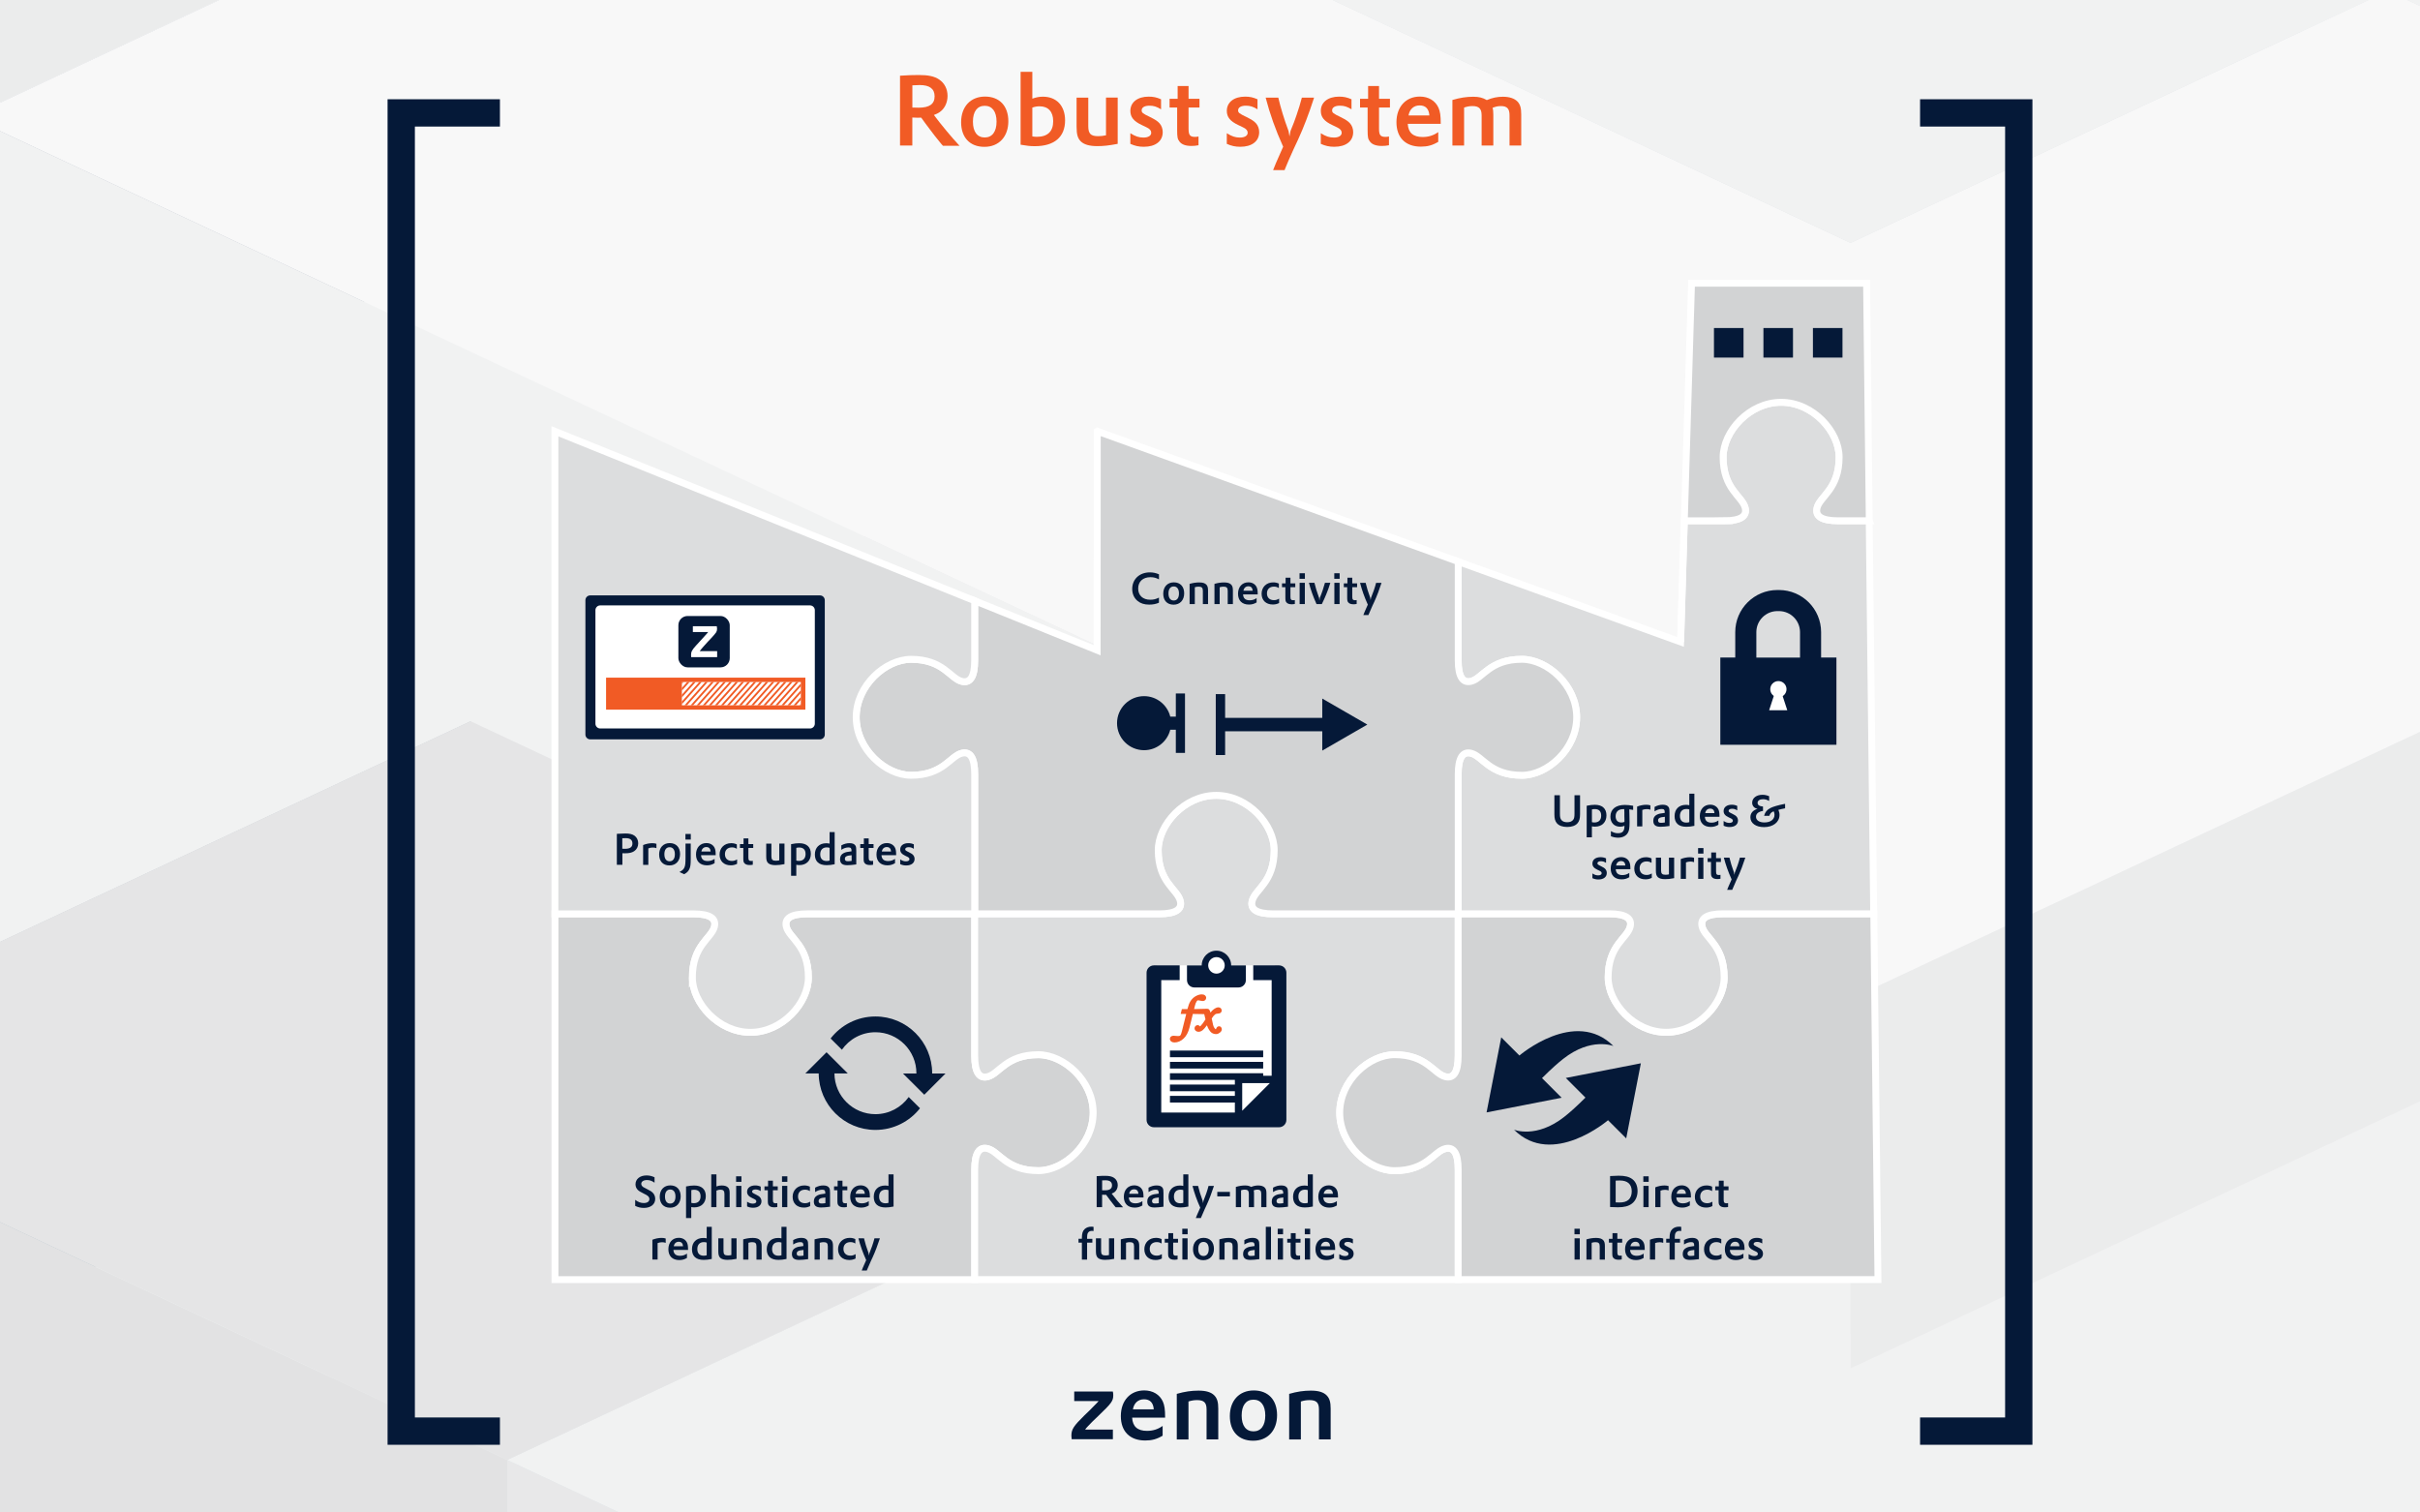
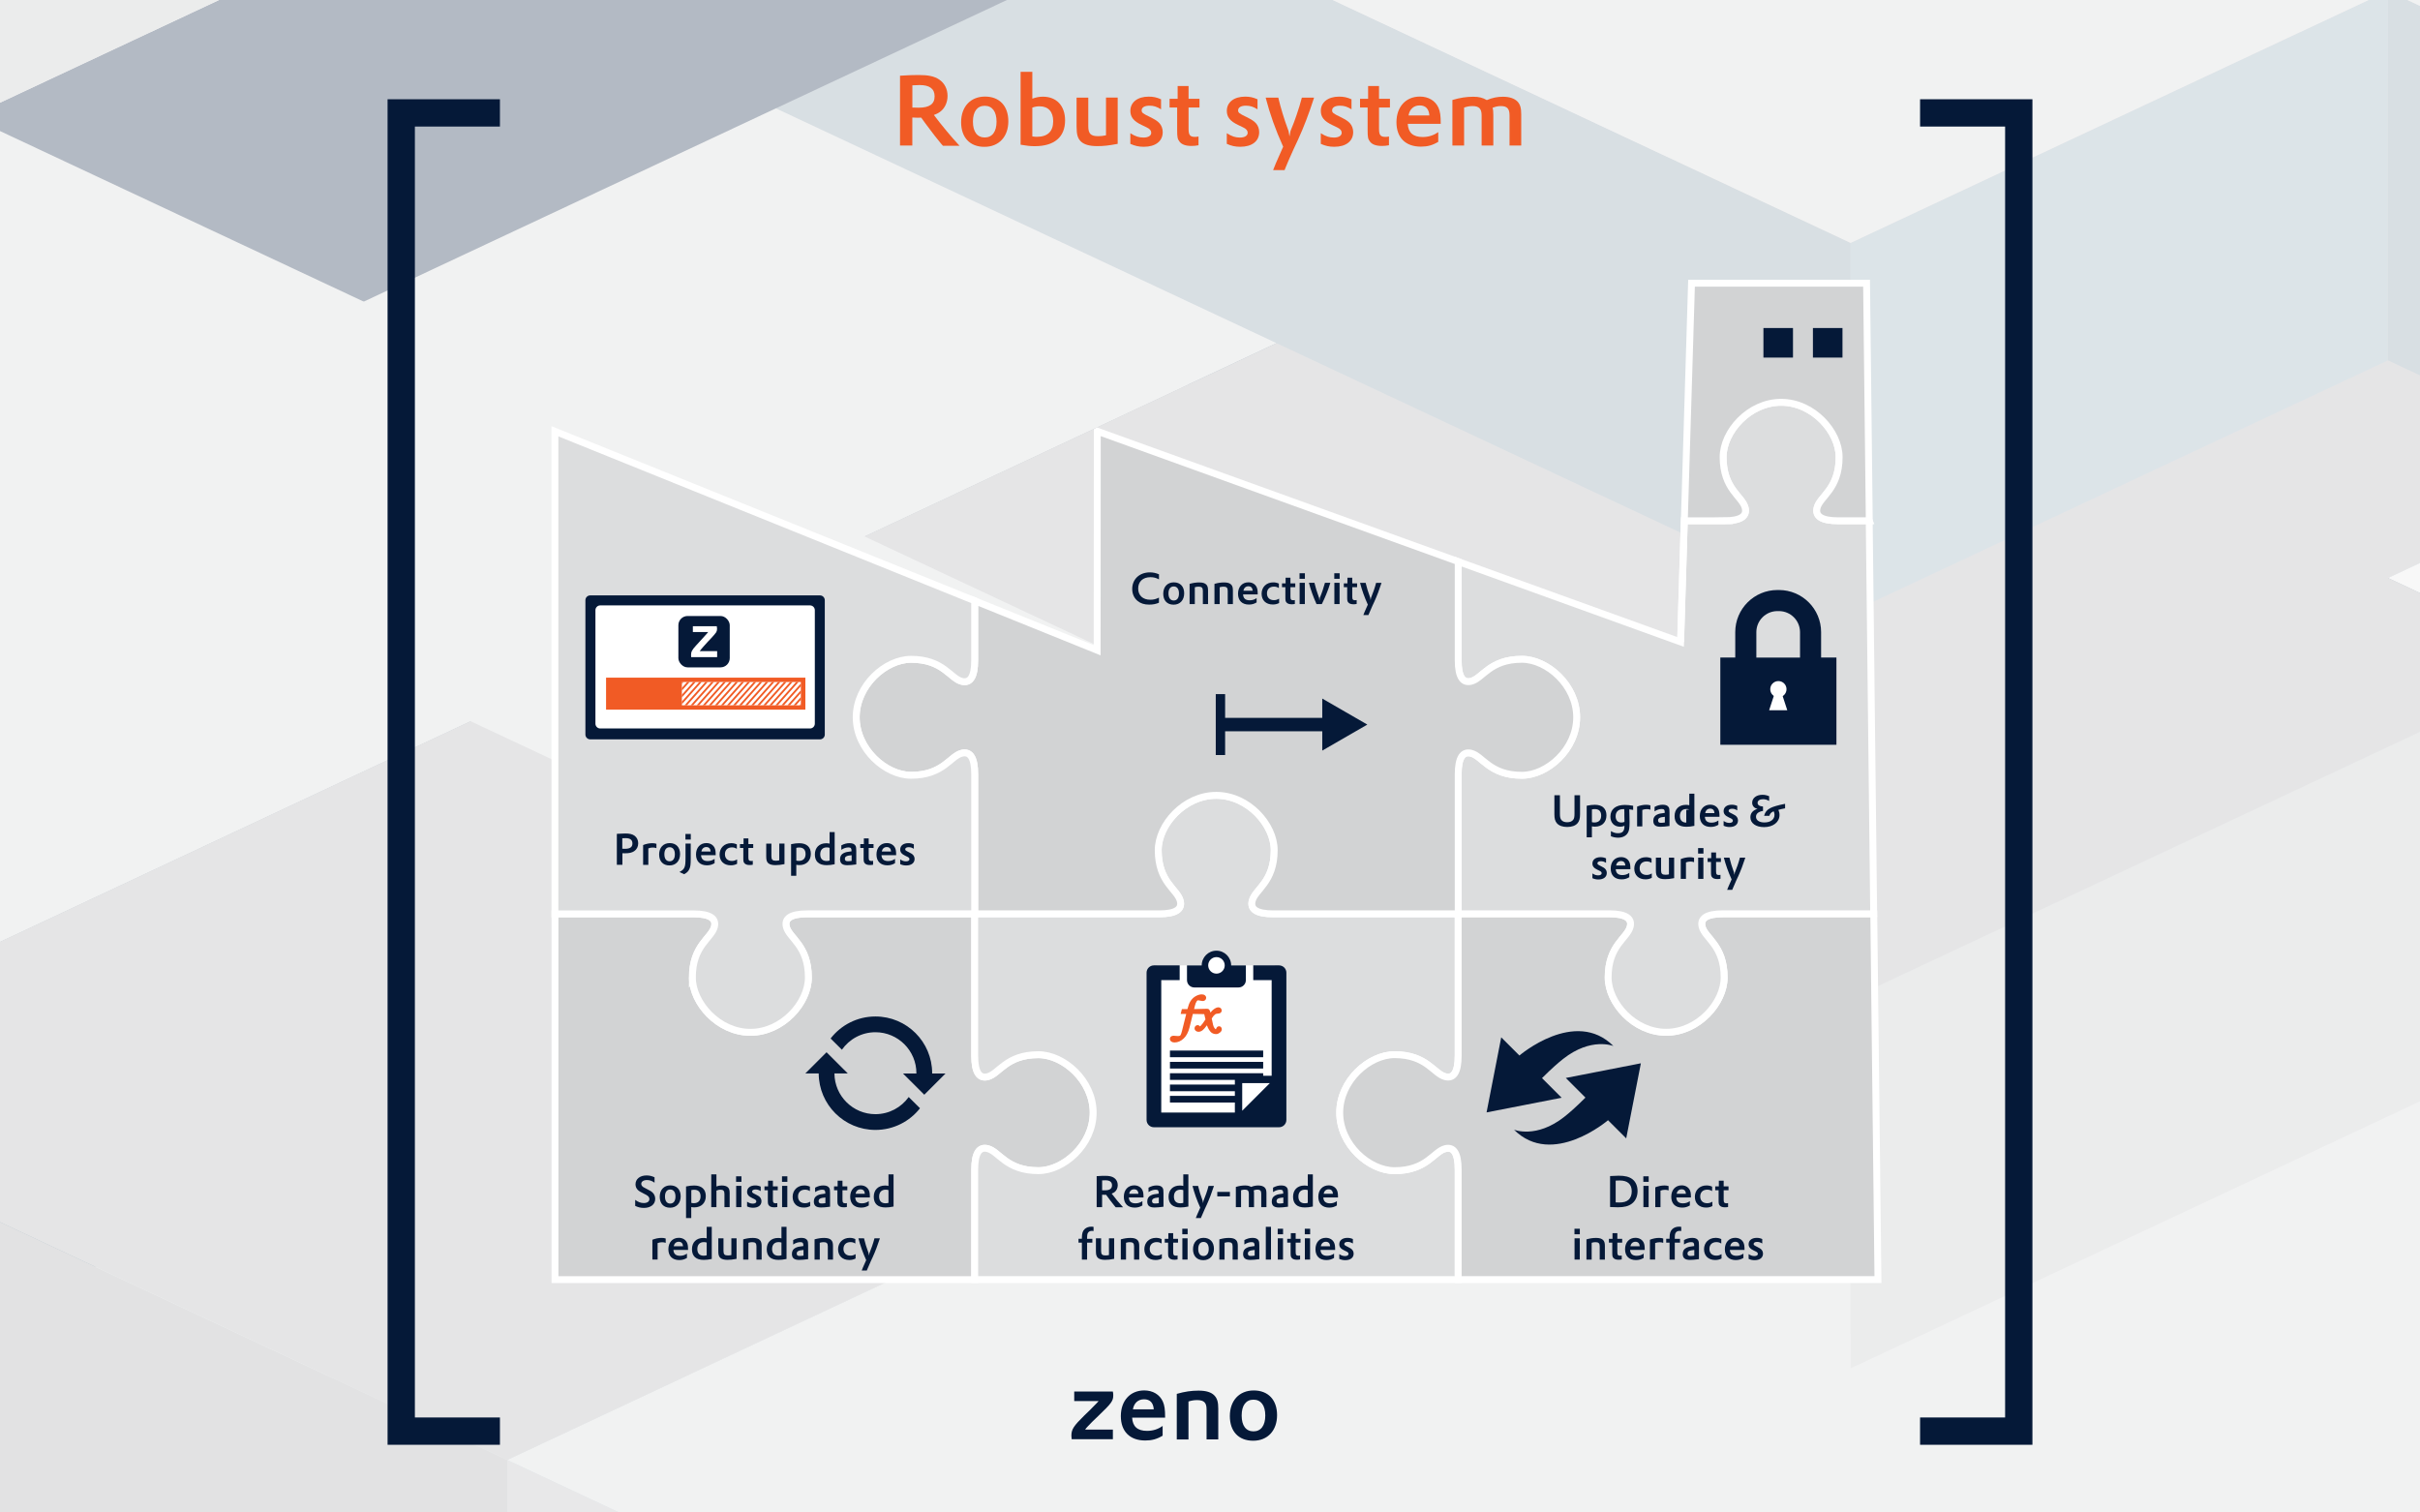
<svg xmlns="http://www.w3.org/2000/svg" viewBox="0 0 840 525">
  <defs>
    <style>
      .cls-1 {
        fill: #dcddde;
        stroke-width: 2.39px;
      }

      .cls-1, .cls-2 {
        stroke: #fff;
      }

      .cls-1, .cls-2, .cls-3 {
        stroke-miterlimit: 10;
      }

      .cls-4 {
        opacity: .3;
      }

      .cls-5 {
        clip-path: url(#clippath-2);
      }

      .cls-6 {
        fill: #002747;
      }

      .cls-6, .cls-7, .cls-8, .cls-9, .cls-10, .cls-11, .cls-12, .cls-13, .cls-14, .cls-15, .cls-16, .cls-17, .cls-18, .cls-19, .cls-20, .cls-21, .cls-22, .cls-23, .cls-24 {
        stroke-width: 0px;
      }

      .cls-7, .cls-21, .cls-23 {
        fill: #051938;
      }

      .cls-8, .cls-3 {
        fill: none;
      }

      .cls-9 {
        fill: #00092c;
      }

      .cls-25 {
        clip-path: url(#clippath-1);
      }

      .cls-26 {
        clip-path: url(#clippath-4);
      }

      .cls-10 {
        fill: #f15b25;
      }

      .cls-11 {
        fill: #001738;
      }

      .cls-12 {
        fill: #bcbec0;
      }

      .cls-13 {
        fill: #2c4665;
      }

      .cls-2 {
        fill: #d2d3d4;
        stroke-width: 2.39px;
      }

      .cls-27, .cls-20 {
        fill: #fff;
      }

      .cls-28 {
        clip-path: url(#clippath);
      }

      .cls-14 {
        fill: #9d9fa2;
      }

      .cls-15 {
        fill: #8ba3b3;
      }

      .cls-16 {
        fill: #7c92a1;
      }

      .cls-3 {
        stroke: #051938;
        stroke-width: 9.48px;
      }

      .cls-29 {
        clip-path: url(#clippath-3);
      }

      .cls-17 {
        fill: #e6e7e8;
      }

      .cls-18 {
        fill: #b1b3b6;
      }

      .cls-19 {
        fill: #a7a9ac;
      }

      .cls-21 {
        filter: url(#drop-shadow-2);
      }

      .cls-30 {
        clip-path: url(#clippath-5);
      }

      .cls-22 {
        fill: #143755;
      }

      .cls-23 {
        filter: url(#drop-shadow-1);
      }

      .cls-24 {
        fill: #d1d3d4;
      }
    </style>
    <clipPath id="clippath">
      <rect class="cls-8" x="0" y="0" width="840" height="525" />
    </clipPath>
    <clipPath id="clippath-1">
      <rect class="cls-8" x="0" y="-79.09" width="840" height="635.36" />
    </clipPath>
    <clipPath id="clippath-2">
      <rect class="cls-8" x="0" y="-79.09" width="840" height="635.36" />
    </clipPath>
    <clipPath id="clippath-3">
      <rect class="cls-8" x="0" y="-79.09" width="840" height="635.36" />
    </clipPath>
    <clipPath id="clippath-4">
      <rect class="cls-8" x="-663.32" y="-877.89" width="2611.37" height="2110.31" />
    </clipPath>
    <clipPath id="clippath-5">
      <rect class="cls-20" x="236.69" y="236.73" width="41.29" height="8.09" />
    </clipPath>
    <filter id="drop-shadow-1" filterUnits="userSpaceOnUse">
      <feOffset dx="0" dy="1.86" />
      <feGaussianBlur result="blur" stdDeviation=".93" />
      <feFlood flood-color="#010101" flood-opacity=".75" />
      <feComposite in2="blur" operator="in" />
      <feComposite in="SourceGraphic" />
    </filter>
    <filter id="drop-shadow-2" filterUnits="userSpaceOnUse">
      <feOffset dx="0" dy="1.86" />
      <feGaussianBlur result="blur-2" stdDeviation=".93" />
      <feFlood flood-color="#010101" flood-opacity=".75" />
      <feComposite in2="blur-2" operator="in" />
      <feComposite in="SourceGraphic" />
    </filter>
  </defs>
  <g id="Hintergrund">
    <g class="cls-28">
      <g id="Artwork_1" data-name="Artwork 1">
        <g class="cls-25">
          <g class="cls-5">
            <g class="cls-29">
              <g class="cls-4">
                <g class="cls-26">
                  <polygon class="cls-9" points="642.36 141.97 549.1 185.71 455.83 229.43 455.83 357.68 549.1 313.95 642.36 270.21 735.63 226.48 735.63 98.22 642.36 141.97" />
                  <polygon class="cls-6" points="362.57 185.71 269.31 141.97 176.04 98.22 176.04 226.48 269.31 270.22 362.57 313.95 455.83 357.68 455.83 229.43 362.57 185.71" />
                  <polygon class="cls-6" points="922.14 185.71 828.89 141.97 735.63 98.22 735.63 226.48 828.89 270.22 922.14 313.95 1015.41 357.68 1015.41 229.43 922.14 185.71" />
                  <polygon class="cls-6" points="1015.42 404.38 922.15 360.65 828.88 316.92 828.88 445.17 922.15 488.89 1015.42 532.63 1108.67 576.37 1108.67 448.12 1015.42 404.38" />
                  <polygon class="cls-22" points="922.14 273.18 828.89 316.91 828.89 445.16 922.14 401.42 1015.41 357.68 1015.41 229.44 922.14 273.18" />
                  <polygon class="cls-22" points="828.89 404.38 735.63 448.12 735.63 576.37 828.89 532.63 922.14 488.89 922.14 360.65 828.89 404.38" />
                  <polygon class="cls-13" points="642.36 404.38 549.1 360.65 549.1 488.89 642.36 532.63 735.63 576.37 735.63 448.12 642.36 404.38" />
                  <polygon class="cls-22" points="455.83 404.38 362.57 448.12 269.31 491.85 269.31 620.1 362.57 576.37 455.83 532.63 549.1 488.89 549.1 360.65 455.83 404.38" />
                  <polygon class="cls-13" points="269.31 491.85 269.31 620.1 176.04 576.38 176.04 448.13 269.31 491.85" />
                  <polygon class="cls-22" points="82.78 491.85 -10.49 535.59 -10.49 663.84 82.78 620.1 176.04 576.38 176.04 448.13 82.78 491.85" />
                  <polygon class="cls-24" points="1015.42 229.44 922.15 185.71 828.88 141.97 735.63 98.22 642.36 141.97 549.1 185.71 455.83 229.44 362.57 185.71 269.31 141.97 176.04 98.22 82.78 141.97 -10.49 185.71 -103.74 229.44 -197.01 273.17 -290.28 316.91 -383.54 360.65 -290.28 404.38 -197.01 448.12 -103.74 491.85 -10.49 535.59 82.78 491.85 176.04 448.12 269.31 491.85 362.57 448.12 455.83 404.38 549.1 360.65 642.36 404.38 735.63 448.12 828.88 404.38 922.15 360.65 828.88 316.91 922.15 273.17 1015.42 229.44" />
                  <polygon class="cls-6" points="1295.2 710.54 1201.93 666.8 1108.67 623.06 1015.42 579.33 922.15 535.59 828.89 491.85 735.63 448.13 735.63 576.38 828.89 620.1 922.15 663.84 1015.42 707.58 1108.67 751.31 1201.93 795.05 1295.2 838.79 1388.46 882.52 1388.46 754.27 1295.2 710.54" />
                  <polygon class="cls-12" points="1388.46 316.91 1295.2 360.65 1201.93 404.38 1108.67 448.12 1015.42 404.38 922.14 360.65 828.89 404.38 735.63 448.12 828.89 491.85 922.14 535.59 1015.42 579.33 1108.67 623.06 1201.93 666.8 1295.2 710.54 1388.46 754.27 1481.73 710.54 1574.99 666.8 1668.25 623.06 1761.52 579.33 1854.78 535.59 1948.05 491.85 1854.78 448.12 1761.52 404.38 1668.25 360.65 1574.99 316.91 1481.73 273.17 1388.46 316.91" />
                  <polygon class="cls-16" points="362.57 535.59 269.31 491.85 269.31 620.1 362.57 663.84 455.83 707.58 455.83 579.33 362.57 535.59" />
                  <polygon class="cls-12" points="-476.79 404.38 -570.07 448.13 -663.32 491.85 -570.07 535.59 -476.79 579.33 -383.54 623.06 -290.28 666.8 -197.01 710.55 -103.75 754.27 -10.49 798.01 82.78 754.27 176.04 710.55 269.31 666.8 362.57 623.06 455.83 579.33 362.57 535.59 269.31 491.85 176.04 448.13 82.78 491.85 -10.49 535.59 -103.75 491.85 -197.01 448.13 -290.28 404.38 -383.54 360.64 -476.79 404.38" />
                  <polygon class="cls-19" points="1295.2 710.54 1201.93 666.8 1108.67 623.06 1015.42 579.33 922.15 535.59 828.89 491.85 735.63 448.13 642.36 404.38 549.1 360.64 455.83 404.38 362.57 448.13 269.31 491.85 362.57 535.59 455.83 579.33 362.57 623.06 269.31 666.8 362.57 710.54 455.83 754.27 549.1 798.01 642.36 841.75 735.63 798.01 828.89 754.27 922.15 798.01 1015.42 841.75 1108.67 885.48 1201.93 841.75 1295.2 798.01 1388.46 754.27 1295.2 710.54" />
                  <polygon class="cls-19" points="1388.46 229.44 1295.2 185.71 1201.93 141.97 1108.67 98.22 1015.41 54.5 922.14 10.76 828.89 -32.98 735.63 -76.71 642.36 -120.46 549.1 -76.71 455.83 -32.98 362.57 10.76 269.31 54.5 176.04 98.22 269.31 141.97 362.57 185.71 455.83 229.44 549.1 185.71 642.36 141.97 735.63 98.22 828.89 141.97 922.14 185.71 1015.41 229.44 922.14 273.17 828.89 316.91 922.14 360.65 1015.41 404.38 1108.67 448.12 1201.93 404.38 1295.2 360.65 1388.46 316.91 1481.73 273.17 1388.46 229.44" />
                  <polygon class="cls-9" points="-103.74 -61.8 -10.48 -18.08 82.8 25.66 176.05 69.41 176.05 197.65 82.8 153.91 -10.48 110.17 -103.74 66.44 -197 22.71 -197 -105.55 -103.74 -61.8" />
                  <polygon class="cls-6" points="269.31 25.67 362.58 -18.08 455.84 -61.8 455.84 66.45 362.58 110.17 269.31 153.91 176.06 197.65 176.06 69.4 269.31 25.67" />
                  <polygon class="cls-22" points="362.58 -105.55 455.84 -61.8 455.84 66.44 362.58 22.7 269.31 -21.04 269.31 -149.29 362.58 -105.55" />
                  <polygon class="cls-22" points="455.84 25.67 549.1 69.4 549.1 197.65 455.84 153.91 362.59 110.17 362.59 -18.08 455.84 25.67" />
                  <polygon class="cls-13" points="642.37 25.67 735.63 -18.08 735.63 110.17 642.37 153.91 549.1 197.65 549.1 69.4 642.37 25.67" />
                  <polygon class="cls-22" points="828.9 25.67 922.16 69.4 1015.42 113.13 1015.42 241.38 922.16 197.65 828.9 153.91 735.63 110.17 735.63 -18.08 828.9 25.67" />
                  <polygon class="cls-12" points="269.31 -149.29 362.58 -193.01 455.84 -236.75 549.1 -280.5 642.37 -236.75 735.63 -193.01 828.9 -149.29 922.16 -193.01 1015.42 -236.75 1108.69 -280.5 1201.95 -236.75 1295.22 -193.01 1388.47 -149.29 1481.73 -105.55 1575 -61.8 1668.26 -18.08 1575 25.67 1481.73 69.4 1388.47 113.13 1295.22 156.88 1201.95 113.13 1108.69 69.4 1015.42 113.13 922.16 69.4 828.9 25.67 735.63 -18.08 642.37 25.67 549.1 69.4 455.84 25.67 362.58 -18.08 455.84 -61.8 362.58 -105.55 269.31 -149.29" />
                  <polygon class="cls-6" points="-10.47 331.82 82.79 288.08 176.06 244.34 269.31 200.61 362.58 156.87 455.84 113.13 549.1 69.41 549.1 197.65 455.84 241.38 362.58 285.12 269.31 328.86 176.06 372.59 82.79 416.33 -10.47 460.07 -103.73 503.8 -103.73 375.55 -10.47 331.82" />
                  <polygon class="cls-24" points="-290.26 -61.8 -383.52 -18.08 -476.8 25.67 -570.05 69.4 -663.32 113.13 -570.05 156.87 -476.8 200.62 -383.52 244.34 -290.26 288.08 -197 331.82 -103.73 375.55 -10.48 331.82 82.8 288.08 176.06 244.34 269.31 200.62 362.59 156.87 455.84 113.13 549.1 69.4 455.84 25.67 362.59 -18.08 269.31 25.67 176.06 69.4 82.8 25.67 -10.48 -18.08 -103.73 -61.8 -197 -105.55 -290.26 -61.8" />
                  <polygon class="cls-16" points="922.16 156.87 1015.41 113.13 1015.41 241.38 922.16 285.12 828.9 328.86 828.9 200.61 922.16 156.87" />
                  <polygon class="cls-16" points="735.63 419.29 828.9 375.55 922.16 331.82 1015.42 288.08 1015.42 416.33 922.16 460.07 828.9 503.8 735.63 547.54 642.37 591.28 642.37 463.03 735.63 419.29" />
                  <polygon class="cls-15" points="549.1 419.29 642.37 463.03 642.37 591.28 549.1 547.54 455.84 503.8 455.84 375.55 549.1 419.29" />
                  <polygon class="cls-14" points="-10.47 419.29 82.79 463.03 176.06 506.76 176.06 635.01 82.79 591.28 -10.47 547.54 -103.73 503.8 -103.73 375.55 -10.47 419.29" />
                  <polygon class="cls-16" points="269.31 463.03 362.58 419.29 455.84 375.55 455.84 503.8 362.58 547.54 269.31 591.28 176.06 635.01 176.06 506.76 269.31 463.03" />
                  <polygon class="cls-11" points="922.16 244.35 1015.43 288.08 1108.69 331.82 1201.96 375.56 1295.22 419.29 1295.22 547.54 1201.96 503.81 1108.69 460.07 1015.43 416.33 922.16 372.6 828.9 328.86 828.9 200.61 922.16 244.35" />
                  <polygon class="cls-17" points="1575 25.66 1481.73 69.41 1388.47 113.13 1295.21 156.87 1201.94 113.13 1108.69 69.41 1015.41 113.13 922.16 156.87 828.9 200.61 922.16 244.34 1015.41 288.08 1108.69 331.82 1201.94 375.55 1295.21 419.29 1388.47 375.55 1481.73 331.82 1575 288.08 1668.26 244.34 1761.52 200.61 1854.79 156.87 1948.05 113.13 1854.79 69.41 1761.52 25.66 1668.26 -18.08 1575 25.66" />
                  <polygon class="cls-18" points="269.31 550.5 362.58 594.24 455.84 637.97 549.1 681.71 642.37 725.45 642.37 853.7 549.1 809.96 455.84 766.22 362.58 722.49 269.31 678.75 176.06 635.01 176.06 506.76 269.31 550.5" />
                  <polygon class="cls-12" points="735.63 681.71 828.9 637.97 922.16 594.24 1015.42 550.5 1108.69 506.76 1201.95 463.03 1295.22 419.29 1295.22 547.54 1201.95 591.28 1108.69 635.01 1015.42 678.75 922.16 722.49 828.9 766.22 735.63 809.96 642.37 853.7 642.37 725.45 735.63 681.71" />
                  <polygon class="cls-24" points="269.31 463.03 362.58 419.29 455.84 375.55 549.1 419.29 642.37 463.03 735.63 419.29 828.9 375.55 922.16 331.82 1015.42 288.08 1108.69 331.82 1201.95 375.55 1295.22 419.29 1201.95 463.03 1108.69 506.76 1015.42 550.5 922.16 594.24 828.9 637.97 735.63 681.71 642.37 725.45 549.1 681.71 455.84 637.97 362.58 594.24 269.31 550.5 176.06 506.76 269.31 463.03" />
                  <polygon class="cls-19" points="-10.47 331.82 82.79 288.08 176.06 244.34 269.31 200.61 362.58 156.87 455.84 113.13 549.1 69.41 642.37 25.66 735.63 -18.08 828.9 25.66 922.16 69.41 1015.41 113.13 922.16 156.87 828.9 200.61 922.16 244.34 1015.41 288.08 922.16 331.82 828.9 375.55 735.63 419.29 642.37 463.03 549.1 419.29 455.84 375.55 362.58 419.29 269.31 463.03 176.06 506.76 82.79 463.03 -10.47 419.29 -103.73 375.55 -10.47 331.82" />
                  <polygon class="cls-17" points="-103.74 -149.29 -10.48 -193.01 82.8 -236.75 176.05 -280.5 269.31 -324.23 362.58 -367.96 455.84 -411.7 549.1 -455.44 642.37 -499.17 735.63 -455.44 828.9 -411.7 922.16 -367.96 1015.41 -324.23 1108.69 -280.5 1015.41 -236.75 922.16 -193.01 828.9 -149.29 735.63 -193.01 642.37 -236.75 549.1 -280.5 455.84 -236.75 362.58 -193.01 269.31 -149.29 362.58 -105.55 455.84 -61.8 362.58 -18.08 269.31 25.67 176.05 69.4 82.8 25.67 -10.48 -18.08 -103.74 -61.8 -197 -105.55 -103.74 -149.29" />
                  <polygon class="cls-6" points="1295.2 -46.9 1201.93 -90.64 1108.67 -134.38 1015.42 -178.11 922.15 -221.85 828.89 -265.59 735.63 -309.32 735.63 -181.07 828.89 -137.34 922.15 -93.6 1015.42 -49.86 1108.67 -6.13 1201.93 37.61 1295.2 81.35 1388.46 125.08 1388.46 -3.17 1295.2 -46.9" />
                  <polygon class="cls-16" points="549.1 40.57 455.83 -3.17 362.57 -46.9 269.31 -90.64 269.31 37.61 362.57 81.35 455.83 125.08 549.1 168.82 642.36 212.56 642.36 84.31 549.1 40.57" />
                  <polygon class="cls-15" points="735.63 40.57 642.36 84.31 642.36 212.56 735.63 168.82 828.88 125.08 828.88 -3.17 735.63 40.57" />
                  <polygon class="cls-16" points="1015.42 84.31 922.15 40.57 828.88 -3.17 828.88 125.08 922.15 168.82 1015.42 212.56 1108.67 256.28 1108.67 128.04 1015.42 84.31" />
                  <polygon class="cls-11" points="362.57 -134.37 269.3 -90.64 176.04 -46.9 82.77 -3.16 -10.49 40.57 -10.49 168.82 82.77 125.09 176.04 81.35 269.3 37.61 362.57 -6.12 455.83 -49.86 455.83 -178.11 362.57 -134.37" />
                  <polygon class="cls-12" points="-476.79 -353.06 -570.07 -309.31 -663.32 -265.59 -570.07 -221.85 -476.79 -178.11 -383.54 -134.38 -290.28 -90.64 -197.01 -46.9 -103.75 -3.17 -10.49 40.57 82.78 -3.17 176.04 -46.9 269.31 -90.64 362.57 -134.38 455.83 -178.11 362.57 -221.85 269.31 -265.59 176.04 -309.31 82.78 -265.59 -10.49 -221.85 -103.75 -265.59 -197.01 -309.31 -290.28 -353.06 -383.54 -396.8 -476.79 -353.06" />
                  <polygon class="cls-12" points="1015.42 171.78 922.15 215.52 828.88 259.25 735.63 302.99 642.36 346.73 642.36 474.98 735.63 431.24 828.88 387.5 922.15 343.77 1015.42 300.03 1108.67 256.29 1108.67 128.04 1015.42 171.78" />
                  <polygon class="cls-24" points="549.1 302.99 455.83 259.25 362.57 215.52 269.31 171.78 176.04 128.04 82.78 84.31 -10.49 40.57 -10.49 168.82 82.78 212.56 176.04 256.29 269.31 300.03 362.57 343.77 455.83 387.5 549.1 431.24 642.36 474.98 642.36 346.73 549.1 302.99" />
-                   <polygon class="cls-17" points="1015.42 84.31 922.15 40.57 828.88 -3.17 735.63 40.57 642.36 84.31 549.1 40.57 455.83 -3.17 362.57 -46.9 269.31 -90.64 176.04 -46.9 82.78 -3.17 -10.49 40.57 82.78 84.31 176.04 128.04 269.31 171.78 362.57 215.52 455.83 259.25 549.1 302.99 642.36 346.73 735.63 302.99 828.88 259.25 922.15 215.52 1015.42 171.78 1108.67 128.04 1015.42 84.31" />
                  <polygon class="cls-24" points="1295.2 -46.9 1201.93 -90.64 1108.67 -134.38 1015.42 -178.11 922.15 -221.85 828.89 -265.59 735.63 -309.32 642.36 -353.06 549.1 -396.8 455.83 -353.06 362.57 -309.32 269.31 -265.59 362.57 -221.85 455.83 -178.11 362.57 -134.38 269.31 -90.64 362.57 -46.9 455.83 -3.17 549.1 40.57 642.36 84.31 735.63 40.57 828.89 -3.17 922.15 40.57 1015.42 84.31 1108.67 128.04 1201.93 84.31 1295.2 40.57 1388.46 -3.17 1295.2 -46.9" />
                </g>
              </g>
            </g>
          </g>
        </g>
      </g>
    </g>
  </g>
  <g id="Layer_2" data-name="Layer 2">
    <g>
      <path class="cls-2" d="M338.33,405.99c0-5.85,1.65-7.96,4.44-7.29,4.06.98,6.45,7.66,17.64,7.66,8.83,0,19.03-9.01,19.04-20.13,0-11.11-10.22-20.13-19.03-20.13-11.21,0-13.59,6.68-17.65,7.65-2.79.68-4.45-1.43-4.44-7.29,0-12.65,0-36.6,0-49.25h-58.1c-5.86,0-7.96,1.65-7.29,4.44.98,4.06,7.66,6.44,7.66,17.65,0,8.82-9.01,19.03-20.13,19.03-11.12,0-20.13-10.21-20.13-19.03,0-11.21,6.68-13.59,7.66-17.65.67-2.79-1.44-4.44-7.29-4.45h-48.07v126.97h145.69c0-12.7,0-28.65,0-38.18Z" />
      <path class="cls-1" d="M501.69,398.7c-4.06.98-6.44,7.66-17.64,7.66-8.82,0-19.04-9.01-19.03-20.13,0-11.12,10.21-20.13,19.04-20.13,11.2,0,13.58,6.68,17.64,7.66,2.79.67,4.44-1.44,4.44-7.29v-49.26c-12.65,0-51.57,0-64.22,0-5.85,0-7.96-1.66-7.29-4.45.97-4.06,7.65-6.44,7.65-17.65,0-8.82-9.01-19.03-20.13-19.03-11.11,0-20.13,10.21-20.13,19.04,0,11.2,6.68,13.58,7.66,17.64.67,2.79-1.44,4.44-7.29,4.44-12.66,0-51.41,0-64.06,0v49.25c0,5.86,1.65,7.97,4.44,7.29,4.06-.97,6.44-7.65,17.65-7.65,8.82,0,19.03,9.01,19.03,20.13,0,11.12-10.21,20.13-19.04,20.13-11.2,0-13.58-6.68-17.64-7.66-2.79-.67-4.44,1.44-4.44,7.29v38.18s167.81,0,167.81,0v-38.18c0-5.86-1.65-7.96-4.45-7.29Z" />
      <path class="cls-2" d="M590.82,321.65c.98,4.06,7.66,6.44,7.66,17.65,0,8.82-9.01,19.03-20.13,19.03-11.12,0-20.13-10.21-20.13-19.03,0-11.21,6.68-13.59,7.66-17.65.67-2.79-1.44-4.44-7.29-4.45h-52.44s0,49.25,0,49.25c0,5.86-1.65,7.97-4.44,7.29-4.06-.97-6.44-7.65-17.65-7.65-8.82,0-19.03,9.01-19.03,20.13,0,11.12,10.21,20.13,19.04,20.13,11.2,0,13.58-6.68,17.64-7.66,2.79-.67,4.44,1.44,4.44,7.29v38.18h145.7l-1.45-126.96h-52.28c-5.86,0-7.96,1.65-7.29,4.44Z" />
      <path class="cls-1" d="M648.83,180.76h-10.84c-5.85,0-7.96-1.65-7.28-4.45.98-4.06,7.65-6.44,7.66-17.64,0-8.82-9.01-19.03-20.14-19.03-11.11,0-20.13,10.22-20.13,19.03,0,11.2,6.68,13.59,7.66,17.64.67,2.79-1.43,4.45-7.29,4.45h-13.85s-1.28,42.06-1.28,42.06l-77.21-27.89v34.28c0,5.86,1.65,7.96,4.45,7.29,4.06-.98,6.44-7.65,17.64-7.66,8.82,0,19.03,9.01,19.04,20.13,0,11.12-10.22,20.13-19.04,20.13-11.2,0-13.59-6.68-17.64-7.66-2.79-.67-4.45,1.43-4.45,7.28v48.46c12.66,0,39.78,0,52.44,0,5.86,0,7.96,1.66,7.29,4.45-.98,4.06-7.66,6.44-7.66,17.65,0,8.82,9.02,19.03,20.13,19.03,11.12,0,20.13-10.21,20.13-19.03,0-11.21-6.68-13.59-7.66-17.65-.67-2.79,1.44-4.44,7.29-4.45,11.02,0,37.32,0,52.28,0l-1.55-136.45Z" />
      <path class="cls-2" d="M598.48,180.76c5.85,0,7.96-1.65,7.29-4.45-.98-4.06-7.65-6.44-7.66-17.64,0-8.82,9.01-19.03,20.13-19.03,11.12,0,20.14,10.22,20.14,19.03,0,11.2-6.68,13.59-7.66,17.64-.67,2.79,1.43,4.45,7.28,4.45h10.84l-.94-82.46h-60.76l-3.78,124.53,1.28-42.06h13.85Z" />
      <path class="cls-2" d="M380.88,149.7l-.05,76.01-42.5-17.17c0,9.73,0,17.39,0,20.68,0,5.86-1.65,7.96-4.44,7.29-4.06-.98-6.44-7.65-17.64-7.66-8.82,0-19.03,9.01-19.04,20.13,0,11.12,10.22,20.13,19.04,20.13,11.2,0,13.59-6.68,17.64-7.66,2.79-.67,4.45,1.43,4.45,7.29,0,12.66,0,35.8,0,48.46h64.06c5.85,0,7.96-1.66,7.29-4.45-.98-4.06-7.66-6.45-7.66-17.64,0-8.82,9.01-19.04,20.13-19.04,11.12,0,20.13,10.21,20.13,19.03,0,11.21-6.68,13.59-7.65,17.65-.68,2.79,1.43,4.45,7.29,4.45h64.23v-48.46c0-5.86,1.66-7.96,4.45-7.29,4.06.98,6.44,7.66,17.64,7.66,8.82,0,19.03-9.01,19.03-20.13,0-11.12-10.21-20.13-19.03-20.13-11.2,0-13.58,6.68-17.65,7.65-2.78.67-4.44-1.44-4.44-7.29v-34.28s-125.26-45.24-125.26-45.24Z" />
      <path class="cls-1" d="M240.33,339.3c0,8.82,9.02,19.03,20.13,19.03,11.12,0,20.13-10.21,20.13-19.03,0-11.21-6.68-13.59-7.66-17.65-.67-2.79,1.44-4.44,7.29-4.45,12.66,0,45.44,0,58.1,0v-48.46c0-5.85-1.65-7.96-4.45-7.29-4.06.98-6.44,7.65-17.64,7.66-8.82,0-19.03-9.01-19.04-20.13,0-11.12,10.22-20.13,19.04-20.13,11.2,0,13.59,6.68,17.64,7.66,2.79.67,4.45-1.43,4.44-7.29v-20.68s-145.69-58.84-145.69-58.84v167.51c13.75,0,36.71,0,48.07,0,5.86,0,7.96,1.66,7.29,4.45-.98,4.06-7.66,6.44-7.66,17.65Z" />
      <g>
        <path class="cls-7" d="M535.24,374.23c3.42-3.42,5.75-5.42,7.34-6.67,9.72-7.66,17.45-4.48,17.45-4.48-13.29-13.29-32.63,3.3-32.63,3.3l-6.31-6.31-5.09,26.06,26.06-5.09-6.82-6.82Z" />
        <path class="cls-7" d="M543.5,374.17l6.82,6.82c-3.42,3.42-5.75,5.42-7.34,6.67-9.72,7.66-17.45,4.48-17.45,4.48,13.29,13.29,32.63-3.3,32.63-3.3l6.31,6.3,5.09-26.06-26.06,5.09Z" />
      </g>
      <g>
        <circle class="cls-20" cx="422.1" cy="335.09" r="3.71" />
        <rect class="cls-20" x="401.65" y="335.09" width="40.89" height="53.4" />
        <g>
          <path class="cls-7" d="M414.57,342.76h15.33c1.41,0,2.55-1.14,2.55-2.55v-5.11h-5.11c0-2.82-2.29-5.11-5.11-5.11s-5.11,2.29-5.11,5.11h-5.11v5.11c0,1.41,1.14,2.55,2.55,2.55ZM422.24,332.22c1.59,0,2.87,1.29,2.87,2.87s-1.29,2.87-2.87,2.87-2.87-1.29-2.87-2.87,1.29-2.87,2.87-2.87ZM443.95,335.09h-8.94v5.11h6.39v33.21h-12.77v12.77h-25.55v-45.98h6.39v-5.11h-8.94c-1.41,0-2.55,1.14-2.55,2.55v51.09c0,1.41,1.14,2.55,2.55,2.55h43.43c1.41,0,2.55-1.14,2.55-2.55v-51.09c0-1.41-1.14-2.55-2.55-2.55ZM431.18,385.55v-9.58h9.58l-9.58,9.58Z" />
          <path class="cls-10" d="M423.86,356.54c-.19-.21-.42-.31-.69-.31-.22,0-.75.07-1.01.77-.07.17-.08.27-.17.26-.15-.01-.73-.63-.92-1.54l-.47-2.2c.37-.6.75-1.07,1.13-1.38.2-.17.44-.26.72-.27.72-.05.99-.14,1.16-.27.29-.21.45-.52.45-.86,0-.3-.11-.57-.33-.78-.21-.2-.49-.31-.81-.31-.47,0-.99.22-1.6.66-.36.26-.75.64-1.16,1.16-.13-.5-.25-.74-.34-.88-.26-.44-.69-.44-.83-.44h-.15s-4.36.11-4.36.11l.25-1.04c.16-.68.36-1.22.61-1.6.12-.19.31-.41.5-.41.07,0,.22.01.49.07.75.16,1.04.18,1.18.18.32,0,.61-.11.82-.31.22-.21.34-.49.34-.8,0-.25-.08-.6-.46-.89-.26-.21-.63-.31-1.08-.31-.68,0-1.39.22-2.13.64-.73.42-1.33,1.01-1.79,1.74-.4.64-.74,1.54-1.05,2.74h-1.92l-.42,1.67h1.93l-1.47,5.89c-.3,1.22-.53,1.52-.59,1.58-.17.17-.51.21-.77.21-.32,0-.66-.02-1.01-.07-.24-.03-.43-.04-.57-.04-.36,0-.65.09-.87.27-.25.2-.38.49-.38.82,0,.26.08.63.48.93.27.2.64.31,1.1.31,1.15,0,2.22-.46,3.18-1.36.94-.88,1.62-2.16,2.04-3.82l1.16-4.72,3.95.07.43,1.83-.87,1.28c-.16.23-.39.51-.69.84-.16.17-.26.27-.33.32-.25-.31-.53-.46-.84-.46-.29,0-.55.12-.76.34-.2.21-.3.48-.3.76,0,.35.15.65.43.89.26.22.57.33.94.33.46,0,.92-.17,1.39-.52.39-.29.89-.86,1.53-1.74.41,1.18.99,1.94,1.27,2.26.44.5,1.15.8,1.89.8.63,0,.99-.27,1.31-.5l.03-.02c.55-.41.67-.86.67-1.17,0-.27-.09-.52-.26-.7h0ZM423.86,356.54" />
          <rect class="cls-7" x="406.1" y="364.66" width="32.36" height="2.31" />
          <rect class="cls-7" x="406.1" y="368.59" width="32.36" height="2.31" />
          <rect class="cls-7" x="406.1" y="372.53" width="32.36" height="2.31" />
          <rect class="cls-7" x="406.1" y="376.46" width="22.83" height="2.31" />
          <rect class="cls-7" x="406.1" y="380.39" width="22.83" height="2.31" />
        </g>
      </g>
      <g>
        <path class="cls-7" d="M632.12,228.25v-8.82c0-8.08-6.55-14.63-14.63-14.63-.1,0-.17,0-.27,0-.08,0-.19,0-.27,0-8.08,0-14.63,6.55-14.63,14.63v8.81h-5.18v30.27h40.3v-30.27h-5.32ZM609.64,219.43c0-4.03,3.28-7.31,7.31-7.31.12,0,.36,0,.36,0,0,0,.12,0,.18,0,4.03,0,7.31,3.28,7.31,7.31v8.82h-15.16v-8.81Z" />
        <path class="cls-20" d="M620.11,239.23c0,1.56-1.26,2.82-2.82,2.82s-2.82-1.26-2.82-2.82,1.26-2.82,2.82-2.82,2.82,1.26,2.82,2.82Z" />
        <polygon class="cls-20" points="620.38 246.54 614.08 246.54 615.86 241.08 618.6 241.08 620.38 246.54" />
      </g>
      <g>
        <g>
          <path class="cls-8" d="M208.33,210.14h72.83c.92,0,1.66.74,1.66,1.66v39.39c0,.92-.75,1.66-1.66,1.66h-72.83c-.92,0-1.66-.74-1.66-1.66v-39.4c0-.92.74-1.66,1.66-1.66Z" />
          <path class="cls-8" d="M208.33,210.14h72.83c.92,0,1.66.74,1.66,1.66v39.39c0,.92-.75,1.66-1.66,1.66h-72.83c-.92,0-1.66-.74-1.66-1.66v-39.4c0-.92.74-1.66,1.66-1.66Z" />
          <g>
            <rect class="cls-20" x="205.79" y="208.18" width="77.85" height="46.74" />
            <path class="cls-7" d="M252.11,256.64h32.52c.92,0,1.66-.75,1.66-1.66v-46.65c0-.91-.75-1.66-1.66-1.66h-79.76c-.92,0-1.67.75-1.67,1.66v46.65c0,.91.76,1.66,1.67,1.66h47.24ZM282.83,251.2c0,.91-.75,1.66-1.66,1.66h-72.83c-.91,0-1.66-.75-1.66-1.66v-39.4c0-.91.75-1.66,1.66-1.66h72.83c.91,0,1.66.75,1.66,1.66v39.4Z" />
          </g>
          <rect class="cls-10" x="210.37" y="235.22" width="69.18" height="11.11" />
          <g>
            <rect class="cls-27" x="236.69" y="236.73" width="41.29" height="8.09" />
            <g class="cls-30">
              <rect class="cls-10" x="235.15" y="240.46" width="12.97" height=".64" transform="translate(-98.89 260.9) rotate(-48.28)" />
              <rect class="cls-10" x="237.25" y="240.46" width="12.97" height=".64" transform="translate(-98.18 262.47) rotate(-48.28)" />
              <rect class="cls-10" x="239.36" y="240.46" width="12.97" height=".64" transform="translate(-97.48 264.03) rotate(-48.28)" />
              <rect class="cls-10" x="241.46" y="240.46" width="12.97" height=".64" transform="translate(-96.78 265.6) rotate(-48.28)" />
              <rect class="cls-10" x="243.56" y="240.46" width="12.97" height=".64" transform="translate(-96.08 267.17) rotate(-48.28)" />
              <rect class="cls-10" x="226.75" y="240.46" width="12.97" height=".64" transform="translate(-101.7 254.62) rotate(-48.28)" />
              <rect class="cls-10" x="228.85" y="240.46" width="12.97" height=".64" transform="translate(-101 256.19) rotate(-48.28)" />
              <rect class="cls-10" x="230.95" y="240.46" width="12.97" height=".64" transform="translate(-100.29 257.76) rotate(-48.28)" />
              <rect class="cls-10" x="233.05" y="240.46" width="12.97" height=".64" transform="translate(-99.59 259.33) rotate(-48.28)" />
              <rect class="cls-10" x="245.66" y="240.46" width="12.97" height=".64" transform="translate(-95.37 268.74) rotate(-48.28)" />
              <rect class="cls-10" x="247.76" y="240.46" width="12.97" height=".64" transform="translate(-94.67 270.31) rotate(-48.28)" />
              <rect class="cls-10" x="249.86" y="240.46" width="12.97" height=".64" transform="translate(-93.97 271.88) rotate(-48.28)" />
              <rect class="cls-10" x="251.96" y="240.46" width="12.97" height=".64" transform="translate(-93.26 273.44) rotate(-48.28)" />
              <rect class="cls-10" x="254.06" y="240.46" width="12.97" height=".64" transform="translate(-92.56 275.01) rotate(-48.28)" />
              <rect class="cls-10" x="256.17" y="240.46" width="12.97" height=".64" transform="translate(-91.86 276.58) rotate(-48.28)" />
              <rect class="cls-10" x="258.27" y="240.46" width="12.97" height=".64" transform="translate(-91.15 278.16) rotate(-48.28)" />
              <rect class="cls-10" x="260.37" y="240.46" width="12.97" height=".64" transform="translate(-90.45 279.73) rotate(-48.28)" />
              <rect class="cls-10" x="262.47" y="240.46" width="12.97" height=".64" transform="translate(-89.75 281.3) rotate(-48.28)" />
              <rect class="cls-10" x="264.57" y="240.46" width="12.97" height=".64" transform="translate(-89.05 282.87) rotate(-48.28)" />
              <rect class="cls-10" x="266.67" y="240.46" width="12.97" height=".64" transform="translate(-88.35 284.42) rotate(-48.28)" />
              <rect class="cls-10" x="268.77" y="240.46" width="12.97" height=".64" transform="translate(-87.64 285.99) rotate(-48.28)" />
              <rect class="cls-10" x="270.87" y="240.46" width="12.97" height=".64" transform="translate(-86.94 287.56) rotate(-48.28)" />
              <rect class="cls-10" x="272.97" y="240.46" width="12.97" height=".64" transform="translate(-86.24 289.13) rotate(-48.28)" />
              <rect class="cls-10" x="275.07" y="240.46" width="12.97" height=".64" transform="translate(-85.53 290.69) rotate(-48.28)" />
            </g>
          </g>
        </g>
        <g>
          <rect class="cls-7" x="235.47" y="213.82" width="17.83" height="17.83" rx="3.2" ry="3.2" />
          <path class="cls-20" d="M240.47,217.36h8.33c.08.43.1.65.1.91,0,.45-.1.87-.3,1.2-.16.24-.39.55-.69.88-.45.49-.79.89-1.06,1.18l-1.14,1.2c-.37.37-1.1,1.18-1.56,1.73-.51.57-.89,1.06-1.28,1.56h6.06v2.09h-9.02c-.02-.3-.04-.47-.04-.71,0-1.16.3-1.75,1.75-3.35l1.12-1.22,1.04-1.14c.93-1.02,1.08-1.18,1.55-1.71.22-.26.3-.37.49-.59h-5.32v-2.03Z" />
        </g>
      </g>
      <g>
        <path class="cls-7" d="M315.42,380.79c-2.58,3.6-6.8,5.95-11.56,5.95-7.81,0-14.17-6.33-14.22-14.13h4.64l-7.38-7.36-7.37,7.36h4.65c.05,10.83,8.84,19.6,19.69,19.6,6.28,0,11.87-2.94,15.47-7.52l-1.61-1.6-2.31-2.3Z" />
        <path class="cls-7" d="M325.15,372.63h0s-1.59,0-1.59,0h0s0-.07,0-.11c0-10.87-8.81-19.69-19.69-19.69-6.33,0-11.96,2.99-15.56,7.64l1.68,1.67,2.24,2.23c2.57-3.67,6.83-6.07,11.64-6.07,7.84,0,14.22,6.38,14.22,14.22,0,.04,0,.07,0,.11h0s-1.73,0-1.73,0h0s-2.92,0-2.92,0l7.38,7.36,7.37-7.36h-3.04Z" />
      </g>
      <g>
-         <path class="cls-23" d="M408.14,259.48h3.18v-20.64h-3.18v8.05h-1.93c-1.02-4.08-4.7-7.11-9.1-7.11-5.17,0-9.38,4.2-9.38,9.38s4.2,9.38,9.38,9.38c4.4,0,8.08-3.02,9.1-7.11h1.93v8.06Z" />
        <polygon class="cls-21" points="440.43 251.97 458.97 251.97 458.97 258.68 474.61 249.65 458.97 240.62 458.97 247.32 434.13 247.32 428.26 247.32 425.25 247.32 425.25 239.08 422 239.08 422 260.22 425.25 260.22 425.25 251.97 434.55 251.97 440.43 251.97" />
      </g>
      <g>
-         <rect class="cls-7" x="594.93" y="113.86" width="10.26" height="10.26" />
        <rect class="cls-7" x="612.1" y="113.86" width="10.26" height="10.26" />
        <rect class="cls-7" x="629.28" y="113.86" width="10.26" height="10.26" />
      </g>
      <polyline class="cls-3" points="666.47 39.19 700.73 39.19 700.73 496.76 666.47 496.76" />
      <polyline class="cls-3" points="173.53 496.76 139.27 496.76 139.27 39.19 173.53 39.19" />
      <g>
        <path class="cls-7" d="M558.88,408.23l.33-.02c1.15-.07,1.85-.11,2.62-.11,2.23,0,3.67.36,4.79,1.21,1.15.89,1.79,2.34,1.79,4.11,0,1.86-.7,3.41-1.96,4.37-1.17.88-2.65,1.27-4.85,1.27-.82,0-1.92-.05-2.73-.09v-10.75ZM560.81,417.36c.59.03.91.04,1.27.04,1.47,0,2.46-.29,3.2-.94.71-.64,1.11-1.68,1.11-2.93,0-2.47-1.43-3.77-4.14-3.77-.3,0-.7.01-1.11.03l-.33.03v7.54Z" />
        <path class="cls-7" d="M570.41,408.31h1.86v1.92h-1.86v-1.92ZM570.44,411.63h1.81v7.38h-1.81v-7.38Z" />
        <path class="cls-7" d="M574.57,412.13c1-.41,2.14-.64,3.17-.64.55,0,.96.06,1.44.21v1.51c-.41-.15-.79-.21-1.26-.21-.55,0-1.03.09-1.55.29v5.72h-1.81v-6.88Z" />
        <path class="cls-7" d="M581.86,415.66c.08,1.35.82,2.03,2.29,2.03.91,0,1.68-.24,2.41-.76v1.5c-.9.53-1.65.74-2.69.74-2.36,0-3.76-1.39-3.76-3.76s1.44-3.96,3.61-3.96c1.32,0,2.38.64,2.87,1.71.26.59.35,1.2.35,2.46v.03h-5.08ZM585.2,414.37c-.08-1.03-.59-1.55-1.5-1.55s-1.55.58-1.71,1.55h3.21Z" />
        <path class="cls-7" d="M594.29,413.45c-.58-.36-1.05-.5-1.7-.5-1.49,0-2.43.89-2.43,2.35s.92,2.35,2.41,2.35c.68,0,1.14-.14,1.81-.53v1.53c-.73.36-1.35.51-2.2.51-2.38,0-3.88-1.46-3.88-3.74s1.64-3.94,4.03-3.94c.73,0,1.26.12,1.96.42v1.55Z" />
        <path class="cls-7" d="M595.38,411.81h1.24v-1.97h1.68v1.97h1.68v1.33h-1.68v3.26c0,1,.21,1.27,1.02,1.27.17,0,.29-.02.51-.06v1.35c-.39.08-.71.11-1.09.11-.89,0-1.52-.23-1.85-.68-.29-.36-.35-.67-.35-1.79v-3.46h-1.17v-1.33Z" />
        <path class="cls-7" d="M546.51,426.51h1.86v1.92h-1.86v-1.92ZM546.54,429.83h1.81v7.38h-1.81v-7.38Z" />
        <path class="cls-7" d="M550.67,430.2c1.21-.35,2.26-.5,3.35-.5,1.17,0,1.97.24,2.46.76.42.46.59,1.02.59,2.02v4.75h-1.8v-4.62c0-1.05-.39-1.44-1.47-1.44-.44,0-.83.06-1.32.21v5.85h-1.81v-7.02Z" />
        <path class="cls-7" d="M558.47,430.01h1.24v-1.97h1.68v1.97h1.68v1.33h-1.68v3.26c0,1,.21,1.27,1.02,1.27.17,0,.29-.02.51-.06v1.35c-.39.08-.71.11-1.09.11-.89,0-1.52-.23-1.85-.68-.29-.36-.35-.67-.35-1.79v-3.46h-1.17v-1.33Z" />
        <path class="cls-7" d="M565.82,433.87c.08,1.35.82,2.03,2.29,2.03.91,0,1.68-.24,2.41-.76v1.5c-.9.53-1.65.74-2.69.74-2.36,0-3.76-1.39-3.76-3.76s1.44-3.96,3.61-3.96c1.32,0,2.38.64,2.87,1.71.26.59.35,1.2.35,2.46v.03h-5.08ZM569.16,432.58c-.08-1.03-.59-1.55-1.5-1.55s-1.55.58-1.71,1.55h3.21Z" />
        <path class="cls-7" d="M572.71,430.33c1-.41,2.14-.64,3.17-.64.55,0,.96.06,1.44.21v1.51c-.41-.15-.79-.21-1.26-.21-.55,0-1.03.09-1.55.29v5.72h-1.81v-6.88Z" />
        <path class="cls-7" d="M578.35,430h1.17v-.24c0-1.62.27-2.5,1-3.17.58-.52,1.38-.8,2.29-.8.27,0,.44.01.76.08v1.44c-.24-.04-.38-.06-.56-.06-.58,0-1.03.2-1.3.56-.29.36-.38.86-.38,1.96v.24h1.82v1.33h-1.82v5.88h-1.81v-5.88h-1.17v-1.33Z" />
        <path class="cls-7" d="M584.54,430.44c.99-.53,1.86-.76,2.86-.76,1.06,0,1.76.32,2.08.94.18.35.24.79.24,1.76v4.68c-1.27.18-2.29.27-3.11.27-1.74,0-2.52-.64-2.52-2.09,0-1,.42-1.71,1.27-2.12.65-.32,1.27-.45,2.55-.59h.15v-.29c0-.8-.26-1.08-1.06-1.08s-1.58.26-2.47.82v-1.55ZM588.1,433.87c-1.74.14-2.35.47-2.35,1.26,0,.58.32.83.99.83.39,0,.85-.04,1.36-.12v-1.97Z" />
        <path class="cls-7" d="M597.48,431.65c-.58-.36-1.05-.5-1.7-.5-1.49,0-2.43.89-2.43,2.35s.92,2.35,2.41,2.35c.68,0,1.14-.14,1.8-.53v1.53c-.73.36-1.35.51-2.2.51-2.38,0-3.88-1.46-3.88-3.74s1.64-3.94,4.03-3.94c.73,0,1.26.12,1.96.42v1.55Z" />
        <path class="cls-7" d="M600.45,433.87c.08,1.35.82,2.03,2.29,2.03.91,0,1.68-.24,2.41-.76v1.5c-.89.53-1.65.74-2.68.74-2.36,0-3.76-1.39-3.76-3.76s1.44-3.96,3.61-3.96c1.32,0,2.38.64,2.87,1.71.26.59.35,1.2.35,2.46v.03h-5.08ZM603.79,432.58c-.08-1.03-.59-1.55-1.5-1.55s-1.55.58-1.71,1.55h3.21Z" />
        <path class="cls-7" d="M606.95,435.32c.77.49,1.32.67,2.02.67.74,0,1.2-.29,1.2-.74,0-.33-.21-.61-.71-.84l-.73-.35c-1.26-.59-1.77-1.23-1.77-2.18,0-1.33,1.11-2.2,2.82-2.2.7,0,1.23.11,1.91.41v1.55c-.67-.41-1.14-.56-1.79-.56-.74,0-1.2.27-1.2.71,0,.36.14.49,1.27,1.03.85.42,1.18.64,1.49.99.3.35.49.83.49,1.35,0,1.4-1.11,2.26-2.91,2.26-.76,0-1.38-.14-2.08-.45v-1.64Z" />
      </g>
      <g>
        <path class="cls-7" d="M214.12,289.45l.23-.03c.91-.06,1.94-.11,2.68-.11,1.51,0,2.49.24,3.24.79.8.58,1.26,1.53,1.26,2.62,0,1.17-.51,2.14-1.41,2.74-.8.52-1.73.73-3.24.73-.17,0-.41,0-.61-.02h-.23v4.02h-1.93v-10.75ZM216.01,294.6c.42.01.64.03.89.03,1.81,0,2.62-.59,2.62-1.85s-.8-1.85-2.35-1.85c-.23,0-.55,0-.88.03h-.29v3.64Z" />
        <path class="cls-7" d="M223.24,293.32c1-.41,2.14-.64,3.17-.64.55,0,.96.06,1.44.21v1.51c-.41-.15-.79-.21-1.26-.21-.55,0-1.03.09-1.55.29v5.72h-1.81v-6.88Z" />
        <path class="cls-7" d="M232.47,292.65c2.23,0,3.59,1.46,3.59,3.81s-1.43,3.94-3.68,3.94-3.59-1.46-3.59-3.81,1.42-3.94,3.68-3.94ZM232.43,298.96c1.15,0,1.82-.89,1.82-2.44s-.67-2.44-1.82-2.44-1.82.88-1.82,2.44.67,2.44,1.82,2.44Z" />
        <path class="cls-7" d="M239.76,292.82v5.37c0,1.86-.12,2.77-.5,3.53-.36.76-.84,1.21-1.79,1.73l-1.64-.76c.97-.5,1.43-.91,1.73-1.56.3-.68.39-1.46.39-3.49v-4.82h1.81ZM237.92,289.48h1.86v1.94h-1.86v-1.94Z" />
        <path class="cls-7" d="M243.34,296.85c.08,1.35.82,2.03,2.29,2.03.91,0,1.68-.24,2.41-.76v1.5c-.9.53-1.65.74-2.69.74-2.36,0-3.76-1.39-3.76-3.76s1.44-3.96,3.61-3.96c1.32,0,2.38.64,2.87,1.71.26.59.35,1.2.35,2.46v.03h-5.08ZM246.67,295.57c-.08-1.03-.59-1.55-1.5-1.55s-1.55.58-1.71,1.55h3.21Z" />
        <path class="cls-7" d="M255.76,294.64c-.58-.36-1.05-.5-1.7-.5-1.49,0-2.43.89-2.43,2.35s.92,2.35,2.41,2.35c.68,0,1.14-.14,1.81-.53v1.53c-.73.36-1.35.52-2.2.52-2.38,0-3.88-1.46-3.88-3.74s1.64-3.94,4.03-3.94c.73,0,1.26.12,1.96.42v1.55Z" />
        <path class="cls-7" d="M256.85,293h1.24v-1.97h1.68v1.97h1.68v1.33h-1.68v3.26c0,1,.21,1.27,1.02,1.27.17,0,.29-.01.51-.06v1.35c-.39.08-.71.11-1.09.11-.89,0-1.52-.23-1.85-.68-.29-.36-.35-.67-.35-1.79v-3.46h-1.17v-1.33Z" />
        <path class="cls-7" d="M267.76,292.82v4.4c0,1.17.38,1.55,1.53,1.55.41,0,.76-.04,1.2-.14v-5.81h1.81v7.13c-1.34.26-2.18.35-3.15.35-1.17,0-1.97-.23-2.49-.68-.51-.49-.7-1.09-.7-2.32v-4.47h1.81Z" />
        <path class="cls-7" d="M274.6,293.02c1.17-.24,1.97-.33,2.83-.33,2.58,0,4.02,1.32,4.02,3.68s-1.55,3.91-3.96,3.91c-.38,0-.71-.03-1.09-.11v3.82h-1.81v-10.98ZM276.4,298.72c.36.08.58.11.88.11,1.49,0,2.34-.86,2.34-2.38s-.79-2.27-2.21-2.27c-.35,0-.59.03-1,.12v4.43Z" />
        <path class="cls-7" d="M287.96,288.83h1.76v11.16c-1.09.23-1.94.32-2.78.32-2.68,0-4.09-1.27-4.09-3.7s1.53-3.91,3.93-3.91c.46,0,.77.03,1.18.14v-4ZM287.96,294.29c-.33-.11-.62-.15-.99-.15-1.43,0-2.26.88-2.26,2.4s.79,2.32,2.2,2.32c.38,0,.67-.04,1.05-.15v-4.41Z" />
        <path class="cls-7" d="M292.04,293.43c.99-.53,1.86-.76,2.86-.76,1.06,0,1.76.32,2.08.94.18.35.24.79.24,1.76v4.68c-1.27.18-2.29.27-3.11.27-1.74,0-2.52-.64-2.52-2.09,0-1,.42-1.71,1.27-2.12.65-.32,1.27-.45,2.55-.59h.15v-.29c0-.8-.26-1.08-1.06-1.08s-1.58.26-2.47.82v-1.55ZM295.61,296.85c-1.74.14-2.35.47-2.35,1.26,0,.58.32.83.99.83.39,0,.85-.04,1.36-.12v-1.97Z" />
        <path class="cls-7" d="M298.61,293h1.24v-1.97h1.68v1.97h1.68v1.33h-1.68v3.26c0,1,.21,1.27,1.02,1.27.17,0,.29-.01.51-.06v1.35c-.39.08-.71.11-1.09.11-.9,0-1.52-.23-1.85-.68-.29-.36-.35-.67-.35-1.79v-3.46h-1.17v-1.33Z" />
        <path class="cls-7" d="M305.97,296.85c.08,1.35.82,2.03,2.29,2.03.91,0,1.68-.24,2.41-.76v1.5c-.89.53-1.65.74-2.68.74-2.36,0-3.76-1.39-3.76-3.76s1.44-3.96,3.61-3.96c1.32,0,2.38.64,2.87,1.71.26.59.35,1.2.35,2.46v.03h-5.08ZM309.3,295.57c-.08-1.03-.59-1.55-1.5-1.55s-1.55.58-1.71,1.55h3.21Z" />
        <path class="cls-7" d="M312.46,298.31c.77.49,1.32.67,2.02.67.74,0,1.2-.29,1.2-.74,0-.34-.21-.61-.71-.84l-.73-.35c-1.26-.59-1.77-1.23-1.77-2.18,0-1.34,1.11-2.2,2.82-2.2.7,0,1.23.11,1.91.41v1.55c-.67-.41-1.14-.56-1.79-.56-.74,0-1.2.27-1.2.71,0,.36.14.49,1.27,1.03.85.42,1.18.64,1.49.99.3.35.49.83.49,1.35,0,1.39-1.11,2.26-2.91,2.26-.76,0-1.38-.14-2.08-.45v-1.64Z" />
      </g>
      <g>
        <path class="cls-7" d="M541.46,276.04v6.41c0,1.18.14,1.74.53,2.2.42.5,1.11.76,2,.76.99,0,1.71-.32,2.12-.91.3-.43.41-.97.41-2.05v-6.41h1.93v6.6c0,1.5-.26,2.41-.9,3.14-.74.83-1.96,1.27-3.56,1.27s-2.82-.44-3.56-1.27c-.64-.73-.89-1.64-.89-3.14v-6.6h1.93Z" />
        <path class="cls-7" d="M550.76,279.68c1.17-.24,1.97-.33,2.83-.33,2.58,0,4.02,1.32,4.02,3.68s-1.55,3.91-3.96,3.91c-.38,0-.71-.03-1.09-.11v3.82h-1.81v-10.98ZM552.56,285.38c.36.08.58.11.88.11,1.49,0,2.34-.86,2.34-2.38s-.79-2.27-2.21-2.27c-.35,0-.59.03-1,.12v4.43Z" />
        <path class="cls-7" d="M559.16,288.49c.85.5,1.58.73,2.44.73,1.61,0,2.26-.74,2.26-2.52v-.06c-.47.21-.92.32-1.5.32-2.05,0-3.38-1.39-3.38-3.5,0-2.56,1.85-4.06,5.02-4.06.85,0,1.71.09,2.88.29v1.44c-.61-.11-.84-.14-1.34-.2v.26l.03,1.08.03,1.38c.01.77.03,1.38.03,1.84,0,1.99-.15,2.88-.62,3.64-.65,1.06-1.85,1.64-3.38,1.64-.84,0-1.7-.18-2.47-.5v-1.76ZM563.71,280.86c-.08-.01-.14-.01-.17-.01-1.77,0-2.74.89-2.74,2.5,0,1.35.74,2.15,1.97,2.15.38,0,.7-.06,1.09-.21v-.94c-.01-.26-.01-.61-.03-1.08v-1.29s-.03-.91-.03-.91v-.21h-.09Z" />
        <path class="cls-7" d="M568.26,279.98c1-.41,2.14-.64,3.17-.64.55,0,.96.06,1.44.21v1.51c-.41-.15-.79-.21-1.26-.21-.55,0-1.03.09-1.55.29v5.72h-1.81v-6.88Z" />
        <path class="cls-7" d="M574.32,280.09c.99-.53,1.86-.76,2.86-.76,1.06,0,1.76.32,2.08.94.18.35.24.79.24,1.76v4.68c-1.27.18-2.29.27-3.11.27-1.74,0-2.52-.64-2.52-2.09,0-1,.42-1.71,1.27-2.12.65-.32,1.27-.45,2.55-.59h.15v-.29c0-.8-.26-1.08-1.06-1.08s-1.58.26-2.47.82v-1.55ZM577.88,283.52c-1.74.14-2.35.47-2.35,1.26,0,.58.32.83.99.83.39,0,.85-.04,1.36-.12v-1.97Z" />
-         <path class="cls-7" d="M586.37,275.5h1.76v11.16c-1.09.23-1.94.32-2.78.32-2.68,0-4.09-1.27-4.09-3.7s1.53-3.91,3.93-3.91c.46,0,.77.03,1.18.14v-4ZM586.37,280.96c-.33-.11-.62-.15-.99-.15-1.43,0-2.26.88-2.26,2.4s.79,2.32,2.2,2.32c.38,0,.67-.04,1.05-.15v-4.41Z" />
+         <path class="cls-7" d="M586.37,275.5h1.76v11.16c-1.09.23-1.94.32-2.78.32-2.68,0-4.09-1.27-4.09-3.7s1.53-3.91,3.93-3.91c.46,0,.77.03,1.18.14v-4ZM586.37,280.96c-.33-.11-.62-.15-.99-.15-1.43,0-2.26.88-2.26,2.4s.79,2.32,2.2,2.32v-4.41Z" />
        <path class="cls-7" d="M591.77,283.52c.08,1.35.82,2.03,2.29,2.03.91,0,1.68-.24,2.41-.76v1.5c-.9.53-1.65.74-2.69.74-2.36,0-3.76-1.39-3.76-3.76s1.44-3.96,3.61-3.96c1.32,0,2.38.64,2.87,1.71.26.59.35,1.2.35,2.46v.03h-5.08ZM595.11,282.23c-.08-1.03-.59-1.55-1.5-1.55s-1.55.58-1.71,1.55h3.21Z" />
        <path class="cls-7" d="M598.27,284.97c.77.49,1.32.67,2.02.67.74,0,1.2-.29,1.2-.74,0-.34-.21-.61-.71-.84l-.73-.35c-1.26-.59-1.77-1.23-1.77-2.18,0-1.34,1.11-2.2,2.82-2.2.7,0,1.23.11,1.91.41v1.55c-.67-.41-1.14-.56-1.79-.56-.74,0-1.2.27-1.2.71,0,.36.14.49,1.27,1.03.85.42,1.18.64,1.49.99.3.35.49.83.49,1.35,0,1.39-1.11,2.26-2.91,2.26-.76,0-1.38-.14-2.08-.45v-1.64Z" />
        <path class="cls-7" d="M612.34,283.15c.33-1.26.99-2.06,2.2-2.68.88-.47,2.64-.97,4.84-1.41l.24-.04v1.55l-.21.05c-.79.14-1.32.27-2.12.49.27.61.39,1.15.39,1.79,0,2.47-2.21,4.2-5.37,4.2-2.85,0-4.74-1.36-4.74-3.4,0-1.44.85-2.44,2.5-2.97-1.14-.15-1.88-1-1.88-2.09,0-1.62,1.46-2.76,3.55-2.76.82,0,1.46.14,2.34.49v1.65c-.73-.42-1.38-.61-2.11-.61-1.14,0-1.9.5-1.9,1.26s.59,1.18,1.88,1.29v1.52c-1.61.27-2.43.96-2.43,2.03,0,1.2,1.14,1.97,2.9,1.97,2.15,0,3.52-1.03,3.52-2.67,0-.44-.08-.76-.29-1.21-.88.38-1.24.76-1.5,1.58h-1.8Z" />
        <path class="cls-7" d="M552.73,303.18c.77.49,1.32.67,2.02.67.74,0,1.2-.29,1.2-.74,0-.34-.21-.61-.71-.84l-.73-.35c-1.26-.59-1.77-1.23-1.77-2.18,0-1.34,1.11-2.2,2.82-2.2.7,0,1.23.11,1.91.41v1.55c-.67-.41-1.14-.56-1.79-.56-.74,0-1.2.27-1.2.71,0,.36.14.49,1.27,1.03.85.42,1.18.64,1.49.99.3.35.49.83.49,1.35,0,1.39-1.11,2.26-2.91,2.26-.76,0-1.38-.14-2.08-.45v-1.64Z" />
        <path class="cls-7" d="M560.84,301.72c.08,1.35.82,2.03,2.29,2.03.91,0,1.68-.24,2.41-.76v1.5c-.9.53-1.65.74-2.69.74-2.36,0-3.76-1.39-3.76-3.76s1.44-3.96,3.61-3.96c1.32,0,2.38.64,2.87,1.71.26.59.35,1.2.35,2.46v.03h-5.08ZM564.18,300.43c-.08-1.03-.59-1.55-1.5-1.55s-1.55.58-1.71,1.55h3.21Z" />
        <path class="cls-7" d="M573.26,299.51c-.58-.36-1.05-.5-1.7-.5-1.49,0-2.43.89-2.43,2.35s.92,2.35,2.41,2.35c.68,0,1.14-.14,1.81-.53v1.53c-.73.36-1.35.52-2.2.52-2.38,0-3.88-1.46-3.88-3.74s1.64-3.94,4.03-3.94c.73,0,1.26.12,1.96.42v1.55Z" />
        <path class="cls-7" d="M576.57,297.69v4.4c0,1.17.38,1.55,1.53,1.55.41,0,.76-.04,1.2-.14v-5.81h1.81v7.13c-1.34.26-2.18.35-3.15.35-1.17,0-1.97-.23-2.49-.68-.51-.49-.7-1.09-.7-2.32v-4.47h1.81Z" />
        <path class="cls-7" d="M583.41,298.19c1-.41,2.14-.64,3.17-.64.55,0,.96.06,1.44.21v1.51c-.41-.15-.79-.21-1.26-.21-.55,0-1.03.09-1.55.29v5.72h-1.81v-6.88Z" />
        <path class="cls-7" d="M589.42,294.37h1.86v1.92h-1.86v-1.92ZM589.45,297.69h1.81v7.38h-1.81v-7.38Z" />
        <path class="cls-7" d="M592.74,297.87h1.24v-1.97h1.68v1.97h1.68v1.33h-1.68v3.26c0,1,.21,1.27,1.02,1.27.17,0,.29-.01.51-.06v1.35c-.39.08-.71.11-1.09.11-.9,0-1.52-.23-1.85-.68-.29-.36-.35-.67-.35-1.79v-3.46h-1.17v-1.33Z" />
        <path class="cls-7" d="M600.31,297.69l.03.15c.3,1.3.88,3.23,1.46,4.76l.09.26.14.82.15-.82.09-.24c.39-.94.55-1.36.85-2.24.35-1.02.58-1.77.77-2.53l.04-.15h1.88l-.11.33c-.67,2.08-1.5,4.28-2.36,6.16l-.65,1.39c-.53,1.15-1.08,2.41-1.35,3.11l-.06.18h-1.77c.15-.39.23-.59.42-1.06.36-.85.53-1.23.96-2.17l.17-.38c-1.2-2.65-2.03-5.02-2.7-7.56h1.96Z" />
      </g>
      <g>
        <path class="cls-7" d="M380.66,408.25h.23c.76-.08,1.94-.11,2.68-.11,1.44,0,2.38.2,3.12.7.82.55,1.29,1.46,1.29,2.52,0,.94-.36,1.79-1,2.34-.3.26-.58.41-1.11.61,1.03,1.39,2.82,3.55,3.87,4.65l.09.09h-2.56c-.21-.23-.29-.33-.58-.68-.62-.77-.79-.97-1.39-1.79-.62-.82-.89-1.18-1.24-1.68l-.14-.18c-.26,0-.46.01-.58.01-.23,0-.41-.01-.79-.03v4.32h-1.89v-10.76ZM382.56,413.16h.24c.27.01.52.01.73.01,1.65,0,2.46-.56,2.46-1.74s-.79-1.74-2.31-1.74c-.3,0-.61.01-1.12.04v3.43Z" />
        <path class="cls-7" d="M391.83,415.66c.08,1.35.82,2.03,2.29,2.03.91,0,1.68-.24,2.41-.76v1.5c-.89.53-1.65.74-2.68.74-2.36,0-3.76-1.39-3.76-3.76s1.44-3.96,3.61-3.96c1.32,0,2.38.64,2.87,1.71.26.59.35,1.2.35,2.46v.03h-5.08ZM395.16,414.37c-.08-1.03-.59-1.55-1.5-1.55s-1.55.58-1.71,1.55h3.21Z" />
        <path class="cls-7" d="M398.67,412.24c.99-.53,1.86-.76,2.86-.76,1.06,0,1.76.32,2.08.94.18.35.24.79.24,1.76v4.68c-1.27.18-2.29.27-3.11.27-1.74,0-2.52-.64-2.52-2.09,0-1,.42-1.71,1.27-2.12.65-.32,1.27-.45,2.55-.59h.15v-.29c0-.8-.26-1.08-1.06-1.08s-1.58.26-2.47.82v-1.55ZM402.23,415.66c-1.74.14-2.35.47-2.35,1.26,0,.58.32.83.99.83.39,0,.85-.04,1.36-.12v-1.97Z" />
        <path class="cls-7" d="M410.73,407.64h1.76v11.16c-1.09.23-1.94.32-2.78.32-2.68,0-4.09-1.27-4.09-3.7s1.53-3.91,3.93-3.91c.46,0,.77.03,1.18.14v-4ZM410.73,413.1c-.33-.11-.62-.15-.99-.15-1.43,0-2.26.88-2.26,2.4s.79,2.32,2.2,2.32c.38,0,.67-.04,1.05-.15v-4.41Z" />
        <path class="cls-7" d="M415.87,411.63l.03.15c.3,1.3.88,3.23,1.46,4.76l.09.26.14.82.15-.82.09-.24c.39-.94.54-1.36.85-2.24.35-1.02.58-1.77.77-2.53l.04-.15h1.88l-.11.33c-.67,2.08-1.5,4.28-2.36,6.16l-.65,1.39c-.53,1.15-1.08,2.41-1.35,3.11l-.06.18h-1.77c.15-.39.23-.59.42-1.06.36-.85.53-1.23.96-2.17l.17-.38c-1.2-2.65-2.03-5.02-2.7-7.56h1.96Z" />
        <path class="cls-7" d="M422.53,413.72h4.38v1.56h-4.38v-1.56Z" />
        <path class="cls-7" d="M428.98,411.99c1.17-.35,2.18-.5,3.21-.5.88,0,1.44.14,2.09.51.88-.36,1.62-.51,2.49-.51,1,0,1.77.26,2.24.74.43.46.58,1,.58,2v4.78h-1.81v-4.66c0-1.01-.38-1.42-1.32-1.42-.46,0-.82.08-1.3.27.09.29.12.53.12,1.06v4.75h-1.8v-4.64c0-1.03-.39-1.44-1.41-1.44-.44,0-.79.06-1.29.23v5.85h-1.81v-7.02Z" />
        <path class="cls-7" d="M441.89,412.24c.99-.53,1.86-.76,2.86-.76,1.06,0,1.76.32,2.08.94.18.35.24.79.24,1.76v4.68c-1.27.18-2.29.27-3.11.27-1.74,0-2.52-.64-2.52-2.09,0-1,.42-1.71,1.27-2.12.65-.32,1.27-.45,2.55-.59h.15v-.29c0-.8-.26-1.08-1.06-1.08s-1.58.26-2.47.82v-1.55ZM445.45,415.66c-1.74.14-2.35.47-2.35,1.26,0,.58.32.83.99.83.39,0,.85-.04,1.36-.12v-1.97Z" />
        <path class="cls-7" d="M453.94,407.64h1.76v11.16c-1.09.23-1.94.32-2.78.32-2.68,0-4.09-1.27-4.09-3.7s1.53-3.91,3.93-3.91c.46,0,.77.03,1.18.14v-4ZM453.94,413.1c-.33-.11-.62-.15-.99-.15-1.43,0-2.26.88-2.26,2.4s.79,2.32,2.2,2.32c.38,0,.67-.04,1.05-.15v-4.41Z" />
        <path class="cls-7" d="M459.34,415.66c.08,1.35.82,2.03,2.29,2.03.91,0,1.68-.24,2.41-.76v1.5c-.89.53-1.65.74-2.68.74-2.36,0-3.76-1.39-3.76-3.76s1.44-3.96,3.61-3.96c1.32,0,2.38.64,2.87,1.71.26.59.35,1.2.35,2.46v.03h-5.08ZM462.68,414.37c-.08-1.03-.59-1.55-1.5-1.55s-1.55.58-1.71,1.55h3.21Z" />
        <path class="cls-7" d="M374.36,430h1.17v-.24c0-1.62.27-2.5,1-3.17.58-.52,1.38-.8,2.29-.8.27,0,.44.01.76.08v1.44c-.24-.04-.38-.06-.56-.06-.58,0-1.03.2-1.3.56-.29.36-.38.86-.38,1.96v.24h1.82v1.33h-1.82v5.88h-1.81v-5.88h-1.17v-1.33Z" />
        <path class="cls-7" d="M382.2,429.83v4.4c0,1.17.38,1.55,1.53,1.55.41,0,.76-.04,1.2-.14v-5.81h1.81v7.13c-1.34.26-2.18.35-3.15.35-1.17,0-1.97-.23-2.49-.68-.51-.49-.7-1.09-.7-2.32v-4.47h1.81Z" />
        <path class="cls-7" d="M389.04,430.2c1.21-.35,2.26-.5,3.35-.5,1.17,0,1.97.24,2.46.76.42.46.59,1.02.59,2.02v4.75h-1.8v-4.62c0-1.05-.39-1.44-1.47-1.44-.44,0-.83.06-1.32.21v5.85h-1.81v-7.02Z" />
        <path class="cls-7" d="M403.21,431.65c-.58-.36-1.05-.5-1.7-.5-1.49,0-2.43.89-2.43,2.35s.92,2.35,2.41,2.35c.68,0,1.14-.14,1.8-.53v1.53c-.73.36-1.35.51-2.2.51-2.38,0-3.88-1.46-3.88-3.74s1.64-3.94,4.03-3.94c.73,0,1.26.12,1.96.42v1.55Z" />
        <path class="cls-7" d="M404.3,430.01h1.24v-1.97h1.68v1.97h1.68v1.33h-1.68v3.26c0,1,.21,1.27,1.02,1.27.17,0,.29-.02.51-.06v1.35c-.39.08-.71.11-1.09.11-.9,0-1.52-.23-1.85-.68-.29-.36-.35-.67-.35-1.79v-3.46h-1.17v-1.33Z" />
        <path class="cls-7" d="M410.38,426.51h1.86v1.92h-1.86v-1.92ZM410.41,429.83h1.81v7.38h-1.81v-7.38Z" />
        <path class="cls-7" d="M417.78,429.67c2.23,0,3.59,1.46,3.59,3.81s-1.43,3.94-3.68,3.94-3.59-1.46-3.59-3.81,1.42-3.94,3.68-3.94ZM417.74,435.97c1.15,0,1.82-.89,1.82-2.44s-.67-2.44-1.82-2.44-1.82.88-1.82,2.44.67,2.44,1.82,2.44Z" />
        <path class="cls-7" d="M423.25,430.2c1.21-.35,2.26-.5,3.35-.5,1.17,0,1.97.24,2.46.76.42.46.59,1.02.59,2.02v4.75h-1.8v-4.62c0-1.05-.39-1.44-1.47-1.44-.44,0-.83.06-1.32.21v5.85h-1.81v-7.02Z" />
        <path class="cls-7" d="M431.94,430.44c.99-.53,1.86-.76,2.86-.76,1.06,0,1.76.32,2.08.94.18.35.24.79.24,1.76v4.68c-1.27.18-2.29.27-3.11.27-1.74,0-2.52-.64-2.52-2.09,0-1,.42-1.71,1.27-2.12.65-.32,1.27-.45,2.55-.59h.15v-.29c0-.8-.26-1.08-1.06-1.08s-1.58.26-2.47.82v-1.55ZM435.5,433.87c-1.74.14-2.35.47-2.35,1.26,0,.58.32.83.99.83.39,0,.85-.04,1.36-.12v-1.97Z" />
        <path class="cls-7" d="M439.37,425.84h1.8v11.37h-1.8v-11.37Z" />
        <path class="cls-7" d="M443.5,426.51h1.86v1.92h-1.86v-1.92ZM443.53,429.83h1.81v7.38h-1.81v-7.38Z" />
        <path class="cls-7" d="M446.82,430.01h1.24v-1.97h1.68v1.97h1.68v1.33h-1.68v3.26c0,1,.21,1.27,1.02,1.27.17,0,.29-.02.51-.06v1.35c-.39.08-.71.11-1.09.11-.9,0-1.52-.23-1.85-.68-.29-.36-.35-.67-.35-1.79v-3.46h-1.17v-1.33Z" />
        <path class="cls-7" d="M452.9,426.51h1.86v1.92h-1.86v-1.92ZM452.93,429.83h1.81v7.38h-1.81v-7.38Z" />
        <path class="cls-7" d="M458.36,433.87c.08,1.35.82,2.03,2.29,2.03.91,0,1.68-.24,2.41-.76v1.5c-.9.53-1.65.74-2.69.74-2.36,0-3.76-1.39-3.76-3.76s1.44-3.96,3.61-3.96c1.32,0,2.38.64,2.87,1.71.26.59.35,1.2.35,2.46v.03h-5.08ZM461.7,432.58c-.08-1.03-.59-1.55-1.5-1.55s-1.55.58-1.71,1.55h3.21Z" />
        <path class="cls-7" d="M464.86,435.32c.77.49,1.32.67,2.02.67.74,0,1.2-.29,1.2-.74,0-.33-.21-.61-.71-.84l-.73-.35c-1.26-.59-1.77-1.23-1.77-2.18,0-1.33,1.11-2.2,2.82-2.2.7,0,1.23.11,1.91.41v1.55c-.67-.41-1.14-.56-1.79-.56-.74,0-1.2.27-1.2.71,0,.36.14.49,1.27,1.03.85.42,1.18.64,1.49.99.3.35.49.83.49,1.35,0,1.4-1.11,2.26-2.91,2.26-.76,0-1.38-.14-2.08-.45v-1.64Z" />
      </g>
      <g>
        <path class="cls-7" d="M402.29,209.2c-1.03.46-2.09.67-3.41.67-1.65,0-2.97-.41-4-1.26-1.23-1-1.88-2.47-1.88-4.18,0-3.38,2.52-5.75,6.12-5.75,1.12,0,2.06.2,3.17.67v1.76c-1.01-.54-1.85-.76-2.96-.76-2.62,0-4.26,1.52-4.26,3.93s1.62,3.9,4.21,3.9c1.11,0,2-.23,3-.74v1.77Z" />
        <path class="cls-7" d="M407.45,202.14c2.23,0,3.59,1.46,3.59,3.81s-1.43,3.94-3.68,3.94-3.59-1.46-3.59-3.81,1.42-3.94,3.68-3.94ZM407.41,208.44c1.15,0,1.82-.89,1.82-2.44s-.67-2.44-1.82-2.44-1.82.88-1.82,2.44.67,2.44,1.82,2.44Z" />
        <path class="cls-7" d="M412.92,202.67c1.21-.35,2.26-.5,3.35-.5,1.17,0,1.97.24,2.46.76.42.45.59,1.02.59,2.02v4.74h-1.8v-4.62c0-1.05-.39-1.44-1.47-1.44-.44,0-.83.06-1.32.21v5.85h-1.81v-7.02Z" />
        <path class="cls-7" d="M421.55,202.67c1.21-.35,2.26-.5,3.35-.5,1.17,0,1.97.24,2.46.76.42.45.59,1.02.59,2.02v4.74h-1.8v-4.62c0-1.05-.39-1.44-1.47-1.44-.44,0-.83.06-1.32.21v5.85h-1.81v-7.02Z" />
        <path class="cls-7" d="M431.48,206.34c.08,1.35.82,2.03,2.29,2.03.91,0,1.68-.24,2.41-.76v1.5c-.9.53-1.65.74-2.69.74-2.36,0-3.76-1.39-3.76-3.76s1.44-3.96,3.61-3.96c1.32,0,2.38.64,2.87,1.71.26.59.35,1.2.35,2.46v.03h-5.08ZM434.82,205.05c-.08-1.03-.59-1.55-1.5-1.55s-1.55.58-1.71,1.55h3.21Z" />
        <path class="cls-7" d="M443.9,204.12c-.58-.36-1.05-.5-1.7-.5-1.49,0-2.43.89-2.43,2.35s.92,2.35,2.41,2.35c.68,0,1.14-.14,1.81-.53v1.53c-.73.36-1.35.51-2.2.51-2.38,0-3.88-1.46-3.88-3.74s1.64-3.94,4.03-3.94c.73,0,1.26.12,1.96.42v1.55Z" />
        <path class="cls-7" d="M445,202.49h1.24v-1.97h1.68v1.97h1.68v1.33h-1.68v3.26c0,1,.21,1.27,1.02,1.27.17,0,.29-.01.51-.06v1.35c-.39.08-.71.11-1.09.11-.89,0-1.52-.23-1.85-.68-.29-.36-.35-.67-.35-1.79v-3.46h-1.17v-1.33Z" />
        <path class="cls-7" d="M451.08,198.98h1.86v1.93h-1.86v-1.93ZM451.11,202.3h1.81v7.38h-1.81v-7.38Z" />
        <path class="cls-7" d="M456.25,202.3l.05.18c.29,1.26.91,3.3,1.46,4.76l.11.26.11,1,.15-1c.64-1.5,1.39-3.73,1.77-5.2h1.86l-.09.32c-.39,1.29-.76,2.32-1.26,3.52-.44,1.11-.97,2.29-1.47,3.29l-.12.26h-1.84l-.12-.26c-1.08-2.41-1.9-4.73-2.52-7.13h1.91Z" />
        <path class="cls-7" d="M463.14,198.98h1.86v1.93h-1.86v-1.93ZM463.17,202.3h1.81v7.38h-1.81v-7.38Z" />
        <path class="cls-7" d="M466.46,202.49h1.24v-1.97h1.68v1.97h1.68v1.33h-1.68v3.26c0,1,.21,1.27,1.02,1.27.17,0,.29-.01.51-.06v1.35c-.39.08-.71.11-1.09.11-.89,0-1.52-.23-1.85-.68-.29-.36-.35-.67-.35-1.79v-3.46h-1.17v-1.33Z" />
        <path class="cls-7" d="M474.03,202.3l.03.15c.3,1.3.88,3.23,1.46,4.76l.09.26.14.82.15-.82.09-.24c.39-.94.55-1.36.85-2.24.35-1.01.58-1.77.77-2.53l.04-.15h1.88l-.11.34c-.67,2.08-1.5,4.27-2.36,6.16l-.65,1.39c-.53,1.15-1.08,2.41-1.35,3.11l-.06.18h-1.77c.15-.4.23-.59.42-1.06.36-.85.53-1.23.96-2.17l.17-.38c-1.2-2.65-2.03-5.02-2.7-7.57h1.96Z" />
      </g>
      <g>
        <path class="cls-7" d="M220.48,416.48c.99.76,1.91,1.11,3,1.11,1.18,0,1.93-.54,1.93-1.36,0-.44-.18-.8-.59-1.14-.23-.2-.67-.44-1.38-.79-1.12-.55-1.67-.88-2.11-1.32-.47-.49-.74-1.17-.74-1.89,0-1.84,1.55-3.08,3.82-3.08.97,0,1.81.18,2.79.64v1.88c-.88-.64-1.68-.92-2.65-.92-1.17,0-1.96.53-1.96,1.29,0,.45.2.79.67,1.14.21.14.53.3,1.32.7,1.08.52,1.61.86,2.06,1.34.51.53.79,1.27.79,2.08,0,1.88-1.56,3.12-3.93,3.12-1.06,0-1.99-.21-3.02-.7v-2.08Z" />
        <path class="cls-7" d="M232.68,411.46c2.23,0,3.59,1.46,3.59,3.81s-1.43,3.94-3.68,3.94-3.59-1.46-3.59-3.81,1.42-3.94,3.68-3.94ZM232.64,417.77c1.15,0,1.82-.89,1.82-2.44s-.67-2.44-1.82-2.44-1.82.88-1.82,2.44.67,2.44,1.82,2.44Z" />
        <path class="cls-7" d="M238.14,411.83c1.17-.24,1.97-.33,2.83-.33,2.58,0,4.02,1.32,4.02,3.68s-1.55,3.91-3.96,3.91c-.38,0-.71-.03-1.09-.11v3.82h-1.81v-10.98ZM239.95,417.53c.36.08.58.11.88.11,1.49,0,2.34-.86,2.34-2.38s-.79-2.28-2.21-2.28c-.35,0-.59.03-1,.12v4.43Z" />
        <path class="cls-7" d="M246.88,407.64h1.8v4.18c.67-.24,1.2-.33,1.85-.33.97,0,1.74.24,2.18.7.41.42.56.97.56,1.94v4.88h-1.81v-4.59c0-1.05-.39-1.47-1.39-1.47-.45,0-.89.11-1.39.32v5.75h-1.8v-11.37Z" />
        <path class="cls-7" d="M255.5,408.31h1.86v1.92h-1.86v-1.92ZM255.53,411.63h1.81v7.38h-1.81v-7.38Z" />
        <path class="cls-7" d="M259.31,417.12c.77.49,1.32.67,2.02.67.74,0,1.2-.29,1.2-.74,0-.33-.21-.61-.71-.84l-.73-.35c-1.26-.59-1.77-1.23-1.77-2.18,0-1.33,1.11-2.2,2.82-2.2.7,0,1.23.11,1.91.41v1.55c-.67-.41-1.14-.56-1.79-.56-.74,0-1.2.27-1.2.71,0,.36.14.49,1.27,1.03.85.42,1.18.64,1.49.99.3.35.49.83.49,1.35,0,1.4-1.11,2.26-2.91,2.26-.76,0-1.38-.14-2.08-.45v-1.64Z" />
        <path class="cls-7" d="M265.36,411.81h1.24v-1.97h1.68v1.97h1.68v1.33h-1.68v3.26c0,1,.21,1.27,1.02,1.27.17,0,.29-.02.51-.06v1.35c-.39.08-.71.11-1.09.11-.89,0-1.52-.23-1.85-.68-.29-.36-.35-.67-.35-1.79v-3.46h-1.17v-1.33Z" />
        <path class="cls-7" d="M271.44,408.31h1.86v1.92h-1.86v-1.92ZM271.47,411.63h1.81v7.38h-1.81v-7.38Z" />
        <path class="cls-7" d="M281.13,413.45c-.58-.36-1.05-.5-1.7-.5-1.49,0-2.43.89-2.43,2.35s.92,2.35,2.41,2.35c.68,0,1.14-.14,1.8-.53v1.53c-.73.36-1.35.51-2.2.51-2.38,0-3.88-1.46-3.88-3.74s1.64-3.94,4.03-3.94c.73,0,1.26.12,1.96.42v1.55Z" />
        <path class="cls-7" d="M282.94,412.24c.99-.53,1.86-.76,2.86-.76,1.06,0,1.76.32,2.08.94.18.35.24.79.24,1.76v4.68c-1.27.18-2.29.27-3.11.27-1.74,0-2.52-.64-2.52-2.09,0-1,.42-1.71,1.27-2.12.65-.32,1.27-.45,2.55-.59h.15v-.29c0-.8-.26-1.08-1.06-1.08s-1.58.26-2.47.82v-1.55ZM286.5,415.66c-1.74.14-2.35.47-2.35,1.26,0,.58.32.83.99.83.39,0,.85-.04,1.36-.12v-1.97Z" />
        <path class="cls-7" d="M289.51,411.81h1.24v-1.97h1.68v1.97h1.68v1.33h-1.68v3.26c0,1,.21,1.27,1.02,1.27.17,0,.29-.02.51-.06v1.35c-.39.08-.71.11-1.09.11-.89,0-1.52-.23-1.85-.68-.29-.36-.35-.67-.35-1.79v-3.46h-1.17v-1.33Z" />
        <path class="cls-7" d="M296.86,415.66c.08,1.35.82,2.03,2.29,2.03.91,0,1.68-.24,2.41-.76v1.5c-.9.53-1.65.74-2.69.74-2.36,0-3.76-1.39-3.76-3.76s1.44-3.96,3.61-3.96c1.32,0,2.38.64,2.87,1.71.26.59.35,1.2.35,2.46v.03h-5.08ZM300.2,414.37c-.08-1.03-.59-1.55-1.5-1.55s-1.55.58-1.71,1.55h3.21Z" />
        <path class="cls-7" d="M308.4,407.64h1.76v11.16c-1.09.23-1.94.32-2.78.32-2.68,0-4.09-1.27-4.09-3.7s1.53-3.91,3.93-3.91c.46,0,.77.03,1.18.14v-4ZM308.4,413.1c-.33-.11-.62-.15-.99-.15-1.43,0-2.26.88-2.26,2.4s.79,2.32,2.2,2.32c.38,0,.67-.04,1.05-.15v-4.41Z" />
        <path class="cls-7" d="M226.46,430.33c1-.41,2.14-.64,3.17-.64.55,0,.96.06,1.44.21v1.51c-.41-.15-.79-.21-1.26-.21-.55,0-1.03.09-1.55.29v5.72h-1.81v-6.88Z" />
        <path class="cls-7" d="M233.75,433.87c.08,1.35.82,2.03,2.29,2.03.91,0,1.68-.24,2.41-.76v1.5c-.9.53-1.65.74-2.69.74-2.36,0-3.76-1.39-3.76-3.76s1.44-3.96,3.61-3.96c1.32,0,2.38.64,2.87,1.71.26.59.35,1.2.35,2.46v.03h-5.08ZM237.09,432.58c-.08-1.03-.59-1.55-1.5-1.55s-1.55.58-1.71,1.55h3.21Z" />
        <path class="cls-7" d="M245.3,425.84h1.76v11.16c-1.09.23-1.94.32-2.78.32-2.68,0-4.09-1.27-4.09-3.7s1.53-3.91,3.93-3.91c.46,0,.77.03,1.18.14v-4ZM245.3,431.3c-.33-.11-.62-.15-.99-.15-1.43,0-2.26.88-2.26,2.4s.79,2.32,2.2,2.32c.38,0,.67-.04,1.05-.15v-4.41Z" />
        <path class="cls-7" d="M251.13,429.83v4.4c0,1.17.38,1.55,1.53,1.55.41,0,.76-.04,1.2-.14v-5.81h1.81v7.13c-1.34.26-2.18.35-3.15.35-1.17,0-1.97-.23-2.49-.68-.51-.49-.7-1.09-.7-2.32v-4.47h1.81Z" />
        <path class="cls-7" d="M257.97,430.2c1.21-.35,2.26-.5,3.35-.5,1.17,0,1.97.24,2.46.76.42.46.59,1.02.59,2.02v4.75h-1.8v-4.62c0-1.05-.39-1.44-1.47-1.44-.44,0-.83.06-1.32.21v5.85h-1.81v-7.02Z" />
        <path class="cls-7" d="M271.25,425.84h1.76v11.16c-1.09.23-1.94.32-2.78.32-2.68,0-4.09-1.27-4.09-3.7s1.53-3.91,3.93-3.91c.46,0,.77.03,1.18.14v-4ZM271.25,431.3c-.33-.11-.62-.15-.99-.15-1.43,0-2.26.88-2.26,2.4s.79,2.32,2.2,2.32c.38,0,.67-.04,1.05-.15v-4.41Z" />
        <path class="cls-7" d="M275.33,430.44c.99-.53,1.86-.76,2.86-.76,1.06,0,1.76.32,2.08.94.18.35.24.79.24,1.76v4.68c-1.27.18-2.29.27-3.11.27-1.74,0-2.52-.64-2.52-2.09,0-1,.42-1.71,1.27-2.12.65-.32,1.27-.45,2.55-.59h.15v-.29c0-.8-.26-1.08-1.06-1.08s-1.58.26-2.47.82v-1.55ZM278.9,433.87c-1.74.14-2.35.47-2.35,1.26,0,.58.32.83.99.83.39,0,.85-.04,1.36-.12v-1.97Z" />
        <path class="cls-7" d="M282.74,430.2c1.21-.35,2.26-.5,3.35-.5,1.17,0,1.97.24,2.46.76.42.46.59,1.02.59,2.02v4.75h-1.8v-4.62c0-1.05-.39-1.44-1.47-1.44-.44,0-.83.06-1.32.21v5.85h-1.81v-7.02Z" />
        <path class="cls-7" d="M296.9,431.65c-.58-.36-1.05-.5-1.7-.5-1.49,0-2.43.89-2.43,2.35s.92,2.35,2.41,2.35c.68,0,1.14-.14,1.8-.53v1.53c-.73.36-1.35.51-2.2.51-2.38,0-3.88-1.46-3.88-3.74s1.64-3.94,4.03-3.94c.73,0,1.26.12,1.96.42v1.55Z" />
        <path class="cls-7" d="M299.91,429.83l.03.15c.3,1.3.88,3.23,1.46,4.76l.09.26.14.82.15-.82.09-.24c.39-.94.54-1.36.85-2.24.35-1.02.58-1.77.77-2.53l.04-.15h1.88l-.11.33c-.67,2.08-1.5,4.28-2.36,6.16l-.65,1.39c-.53,1.15-1.08,2.41-1.35,3.11l-.06.18h-1.77c.15-.39.23-.59.42-1.06.36-.85.53-1.23.96-2.17l.17-.38c-1.2-2.65-2.03-5.02-2.7-7.56h1.96Z" />
      </g>
      <g>
        <path class="cls-7" d="M372.86,483.01h13.42c.1.58.14.85.14,1.26,0,2.01-.55,2.77-5.22,7.24-1.78,1.71-2.7,2.59-3.48,3.45-.55.55-.72.79-1.06,1.26h9.63v3.35h-14.3c-.07-.58-.1-.85-.1-1.19,0-2.22.68-3.31,4.57-7.14l1.71-1.64c.82-.82,1.88-1.88,2.49-2.53.31-.31.44-.44.68-.75h-8.47v-3.31Z" />
        <path class="cls-7" d="M392.97,492.09c.17,3.04,1.84,4.58,5.16,4.58,2.05,0,3.79-.55,5.43-1.71v3.38c-2.01,1.2-3.72,1.67-6.04,1.67-5.33,0-8.47-3.14-8.47-8.47s3.24-8.91,8.13-8.91c2.97,0,5.36,1.43,6.45,3.86.58,1.33.79,2.7.79,5.53v.07h-11.44ZM400.48,489.19c-.17-2.32-1.33-3.48-3.38-3.48s-3.48,1.3-3.86,3.48h7.24Z" />
        <path class="cls-7" d="M408.46,483.83c2.73-.79,5.09-1.13,7.55-1.13,2.63,0,4.44.55,5.53,1.71.96,1.02,1.33,2.29,1.33,4.54v10.69h-4.06v-10.41c0-2.36-.89-3.24-3.31-3.24-.99,0-1.88.14-2.97.48v13.18h-4.06v-15.81Z" />
        <path class="cls-7" d="M435.19,482.64c5.02,0,8.09,3.28,8.09,8.57s-3.21,8.88-8.3,8.88-8.09-3.28-8.09-8.57,3.21-8.88,8.3-8.88ZM435.09,496.84c2.59,0,4.1-2.01,4.1-5.5s-1.5-5.5-4.1-5.5-4.1,1.98-4.1,5.5,1.5,5.5,4.1,5.5Z" />
-         <path class="cls-7" d="M447.47,483.83c2.73-.79,5.09-1.13,7.55-1.13,2.63,0,4.44.55,5.53,1.71.96,1.02,1.33,2.29,1.33,4.54v10.69h-4.06v-10.41c0-2.36-.89-3.24-3.31-3.24-.99,0-1.88.14-2.97.48v13.18h-4.06v-15.81Z" />
      </g>
      <g>
        <path class="cls-10" d="M312.42,26.28l.51-.03c1.71-.14,4.37-.21,6.04-.21,3.24,0,5.36.44,7.03,1.57,1.84,1.23,2.9,3.28,2.9,5.67,0,2.12-.82,4.03-2.25,5.26-.68.58-1.3.92-2.49,1.37,2.32,3.14,6.35,7.99,8.71,10.48l.2.21h-5.77c-.48-.51-.65-.75-1.3-1.54-1.4-1.74-1.78-2.19-3.14-4.03-1.4-1.84-2.01-2.66-2.8-3.79l-.31-.41c-.58,0-1.02.03-1.3.03-.51,0-.92-.03-1.78-.07v9.73h-4.27v-24.24ZM316.69,37.34h.55c.61.04,1.16.04,1.64.04,3.72,0,5.53-1.26,5.53-3.93s-1.77-3.93-5.19-3.93c-.68,0-1.37.03-2.53.1v7.72Z" />
        <path class="cls-10" d="M341.91,33.52c5.02,0,8.09,3.28,8.09,8.57s-3.21,8.88-8.3,8.88-8.09-3.28-8.09-8.57,3.21-8.88,8.3-8.88ZM341.81,47.72c2.59,0,4.1-2.01,4.1-5.5s-1.5-5.5-4.1-5.5-4.1,1.98-4.1,5.5,1.5,5.5,4.1,5.5Z" />
        <path class="cls-10" d="M354.27,24.92h4.06v9.32c1.37-.48,2.42-.68,3.69-.68,4.71,0,7.68,3.17,7.68,8.23,0,5.77-3.72,8.95-10.52,8.95-1.57,0-2.8-.14-4.92-.51v-25.3ZM358.33,47.35c.65.1,1.02.14,1.57.14,3.72,0,5.67-1.84,5.67-5.43,0-3.28-1.71-5.16-4.71-5.16-.85,0-1.5.1-2.53.44v10Z" />
        <path class="cls-10" d="M377.75,33.89v9.9c0,2.63.85,3.48,3.45,3.48.92,0,1.71-.1,2.7-.31v-13.08h4.06v16.05c-3.01.58-4.92.79-7.1.79-2.63,0-4.44-.51-5.6-1.54-1.16-1.09-1.57-2.46-1.57-5.22v-10.07h4.06Z" />
        <path class="cls-10" d="M392.36,46.25c1.74,1.09,2.97,1.5,4.54,1.5,1.67,0,2.7-.65,2.7-1.67,0-.75-.48-1.36-1.61-1.88l-1.64-.79c-2.83-1.33-3.99-2.76-3.99-4.92,0-3,2.49-4.95,6.35-4.95,1.57,0,2.76.24,4.3.92v3.48c-1.5-.92-2.56-1.26-4.03-1.26-1.67,0-2.7.61-2.7,1.6,0,.82.31,1.09,2.87,2.32,1.91.96,2.66,1.44,3.35,2.22s1.09,1.88,1.09,3.04c0,3.14-2.49,5.09-6.56,5.09-1.71,0-3.11-.31-4.68-1.02v-3.69Z" />
        <path class="cls-10" d="M405.97,34.3h2.8v-4.44h3.79v4.44h3.79v3.01h-3.79v7.34c0,2.25.48,2.87,2.29,2.87.38,0,.65-.04,1.16-.14v3.04c-.89.17-1.61.24-2.46.24-2.01,0-3.41-.51-4.16-1.54-.65-.82-.79-1.5-.79-4.03v-7.78h-2.63v-3.01Z" />
        <path class="cls-10" d="M425.84,46.25c1.74,1.09,2.97,1.5,4.54,1.5,1.67,0,2.7-.65,2.7-1.67,0-.75-.48-1.36-1.61-1.88l-1.64-.79c-2.83-1.33-3.99-2.76-3.99-4.92,0-3,2.49-4.95,6.35-4.95,1.57,0,2.76.24,4.3.92v3.48c-1.5-.92-2.56-1.26-4.03-1.26-1.67,0-2.7.61-2.7,1.6,0,.82.31,1.09,2.87,2.32,1.91.96,2.66,1.44,3.35,2.22s1.09,1.88,1.09,3.04c0,3.14-2.49,5.09-6.56,5.09-1.71,0-3.11-.31-4.68-1.02v-3.69Z" />
        <path class="cls-10" d="M443.72,33.89l.07.34c.68,2.94,1.98,7.27,3.28,10.72l.21.58.31,1.84.34-1.84.21-.55c.89-2.12,1.23-3.07,1.91-5.05.79-2.29,1.3-3.99,1.74-5.7l.1-.34h4.23l-.24.75c-1.5,4.68-3.38,9.63-5.33,13.86l-1.47,3.14c-1.19,2.6-2.42,5.43-3.04,7l-.14.41h-3.99c.34-.89.51-1.33.96-2.39.82-1.91,1.2-2.77,2.15-4.88l.38-.85c-2.7-5.97-4.58-11.3-6.08-17.04h4.4Z" />
        <path class="cls-10" d="M458.47,46.25c1.74,1.09,2.97,1.5,4.54,1.5,1.67,0,2.7-.65,2.7-1.67,0-.75-.48-1.36-1.61-1.88l-1.64-.79c-2.83-1.33-3.99-2.76-3.99-4.92,0-3,2.49-4.95,6.35-4.95,1.57,0,2.76.24,4.3.92v3.48c-1.5-.92-2.56-1.26-4.03-1.26-1.67,0-2.7.61-2.7,1.6,0,.82.31,1.09,2.87,2.32,1.91.96,2.66,1.44,3.35,2.22s1.09,1.88,1.09,3.04c0,3.14-2.49,5.09-6.56,5.09-1.71,0-3.11-.31-4.68-1.02v-3.69Z" />
        <path class="cls-10" d="M472.08,34.3h2.8v-4.44h3.79v4.44h3.79v3.01h-3.79v7.34c0,2.25.48,2.87,2.29,2.87.38,0,.65-.04,1.16-.14v3.04c-.89.17-1.61.24-2.46.24-2.01,0-3.41-.51-4.16-1.54-.65-.82-.79-1.5-.79-4.03v-7.78h-2.63v-3.01Z" />
        <path class="cls-10" d="M488.64,42.98c.17,3.04,1.84,4.58,5.16,4.58,2.05,0,3.79-.55,5.43-1.71v3.38c-2.01,1.2-3.72,1.67-6.04,1.67-5.33,0-8.47-3.14-8.47-8.47s3.24-8.91,8.13-8.91c2.97,0,5.36,1.43,6.45,3.86.58,1.33.79,2.7.79,5.53v.07h-11.44ZM496.15,40.07c-.17-2.32-1.33-3.48-3.38-3.48s-3.48,1.3-3.86,3.48h7.24Z" />
        <path class="cls-10" d="M504.13,34.71c2.63-.79,4.92-1.13,7.24-1.13,1.98,0,3.24.31,4.71,1.16,1.98-.82,3.65-1.16,5.6-1.16,2.25,0,3.99.58,5.05,1.67.96,1.03,1.3,2.25,1.3,4.51v10.75h-4.06v-10.48c0-2.29-.85-3.21-2.97-3.21-1.02,0-1.84.17-2.93.61.2.65.27,1.2.27,2.39v10.69h-4.06v-10.45c0-2.32-.89-3.24-3.18-3.24-.99,0-1.77.14-2.9.51v13.18h-4.06v-15.81Z" />
      </g>
    </g>
  </g>
</svg>